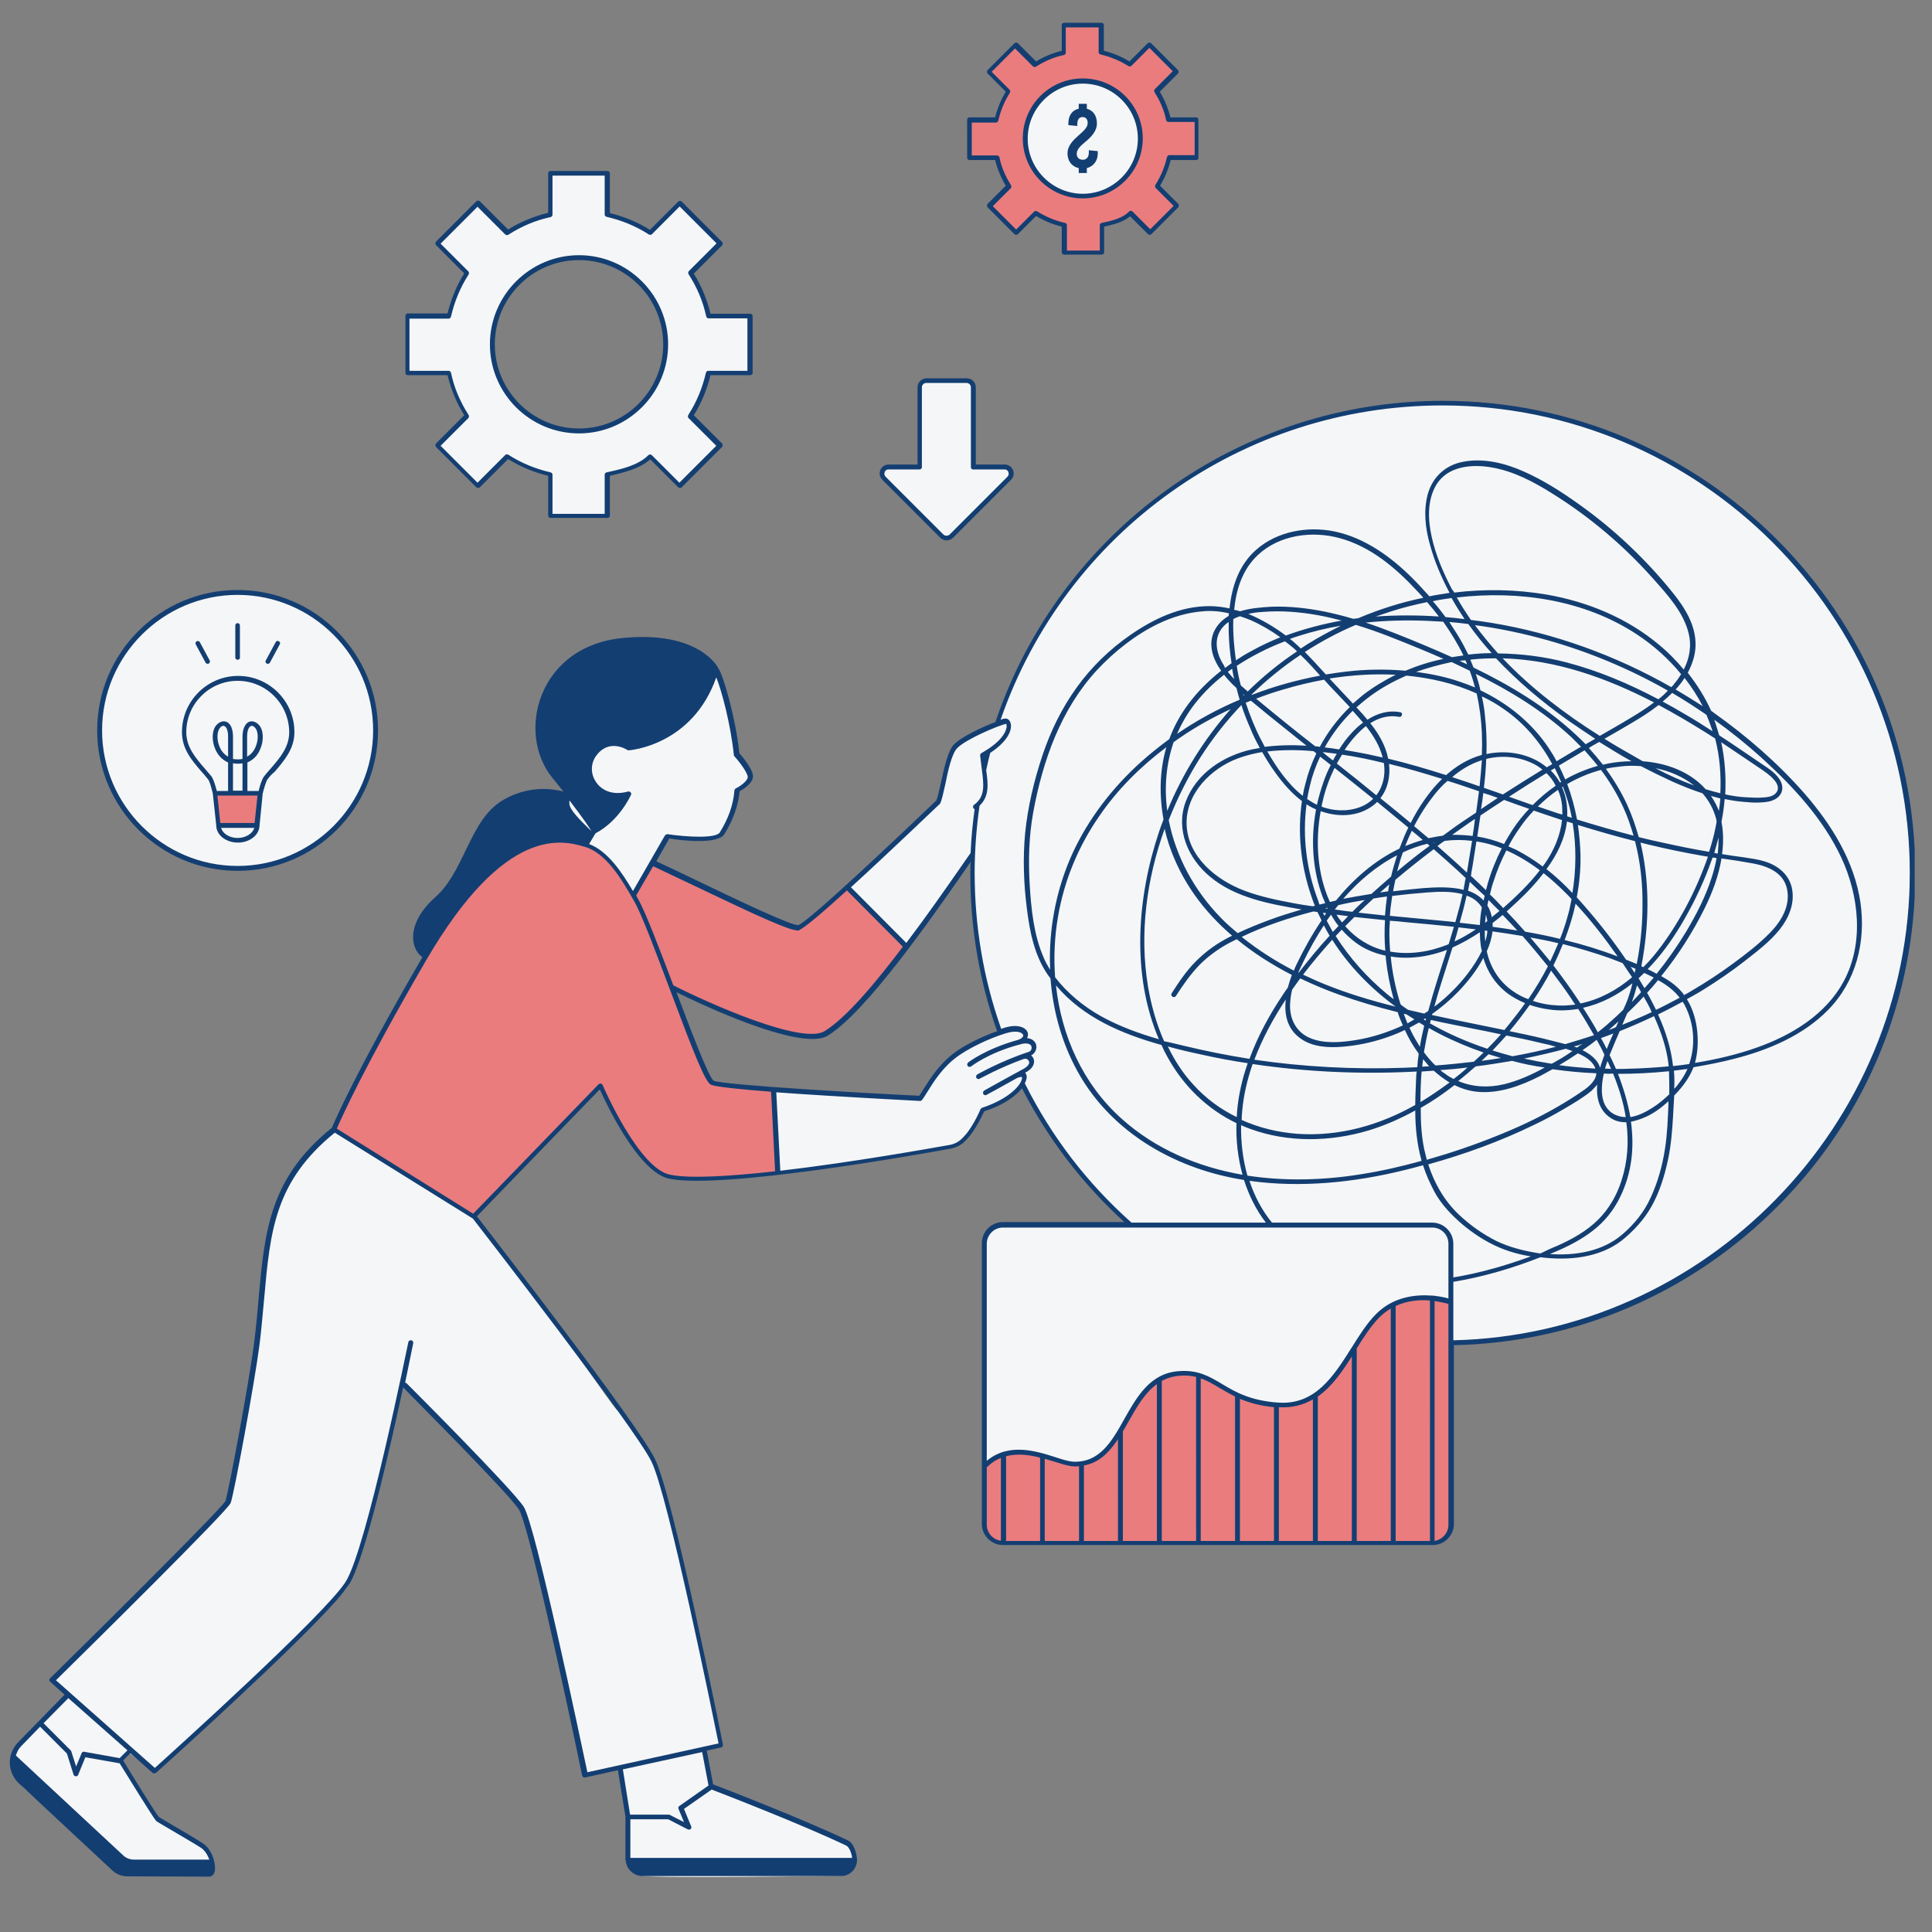
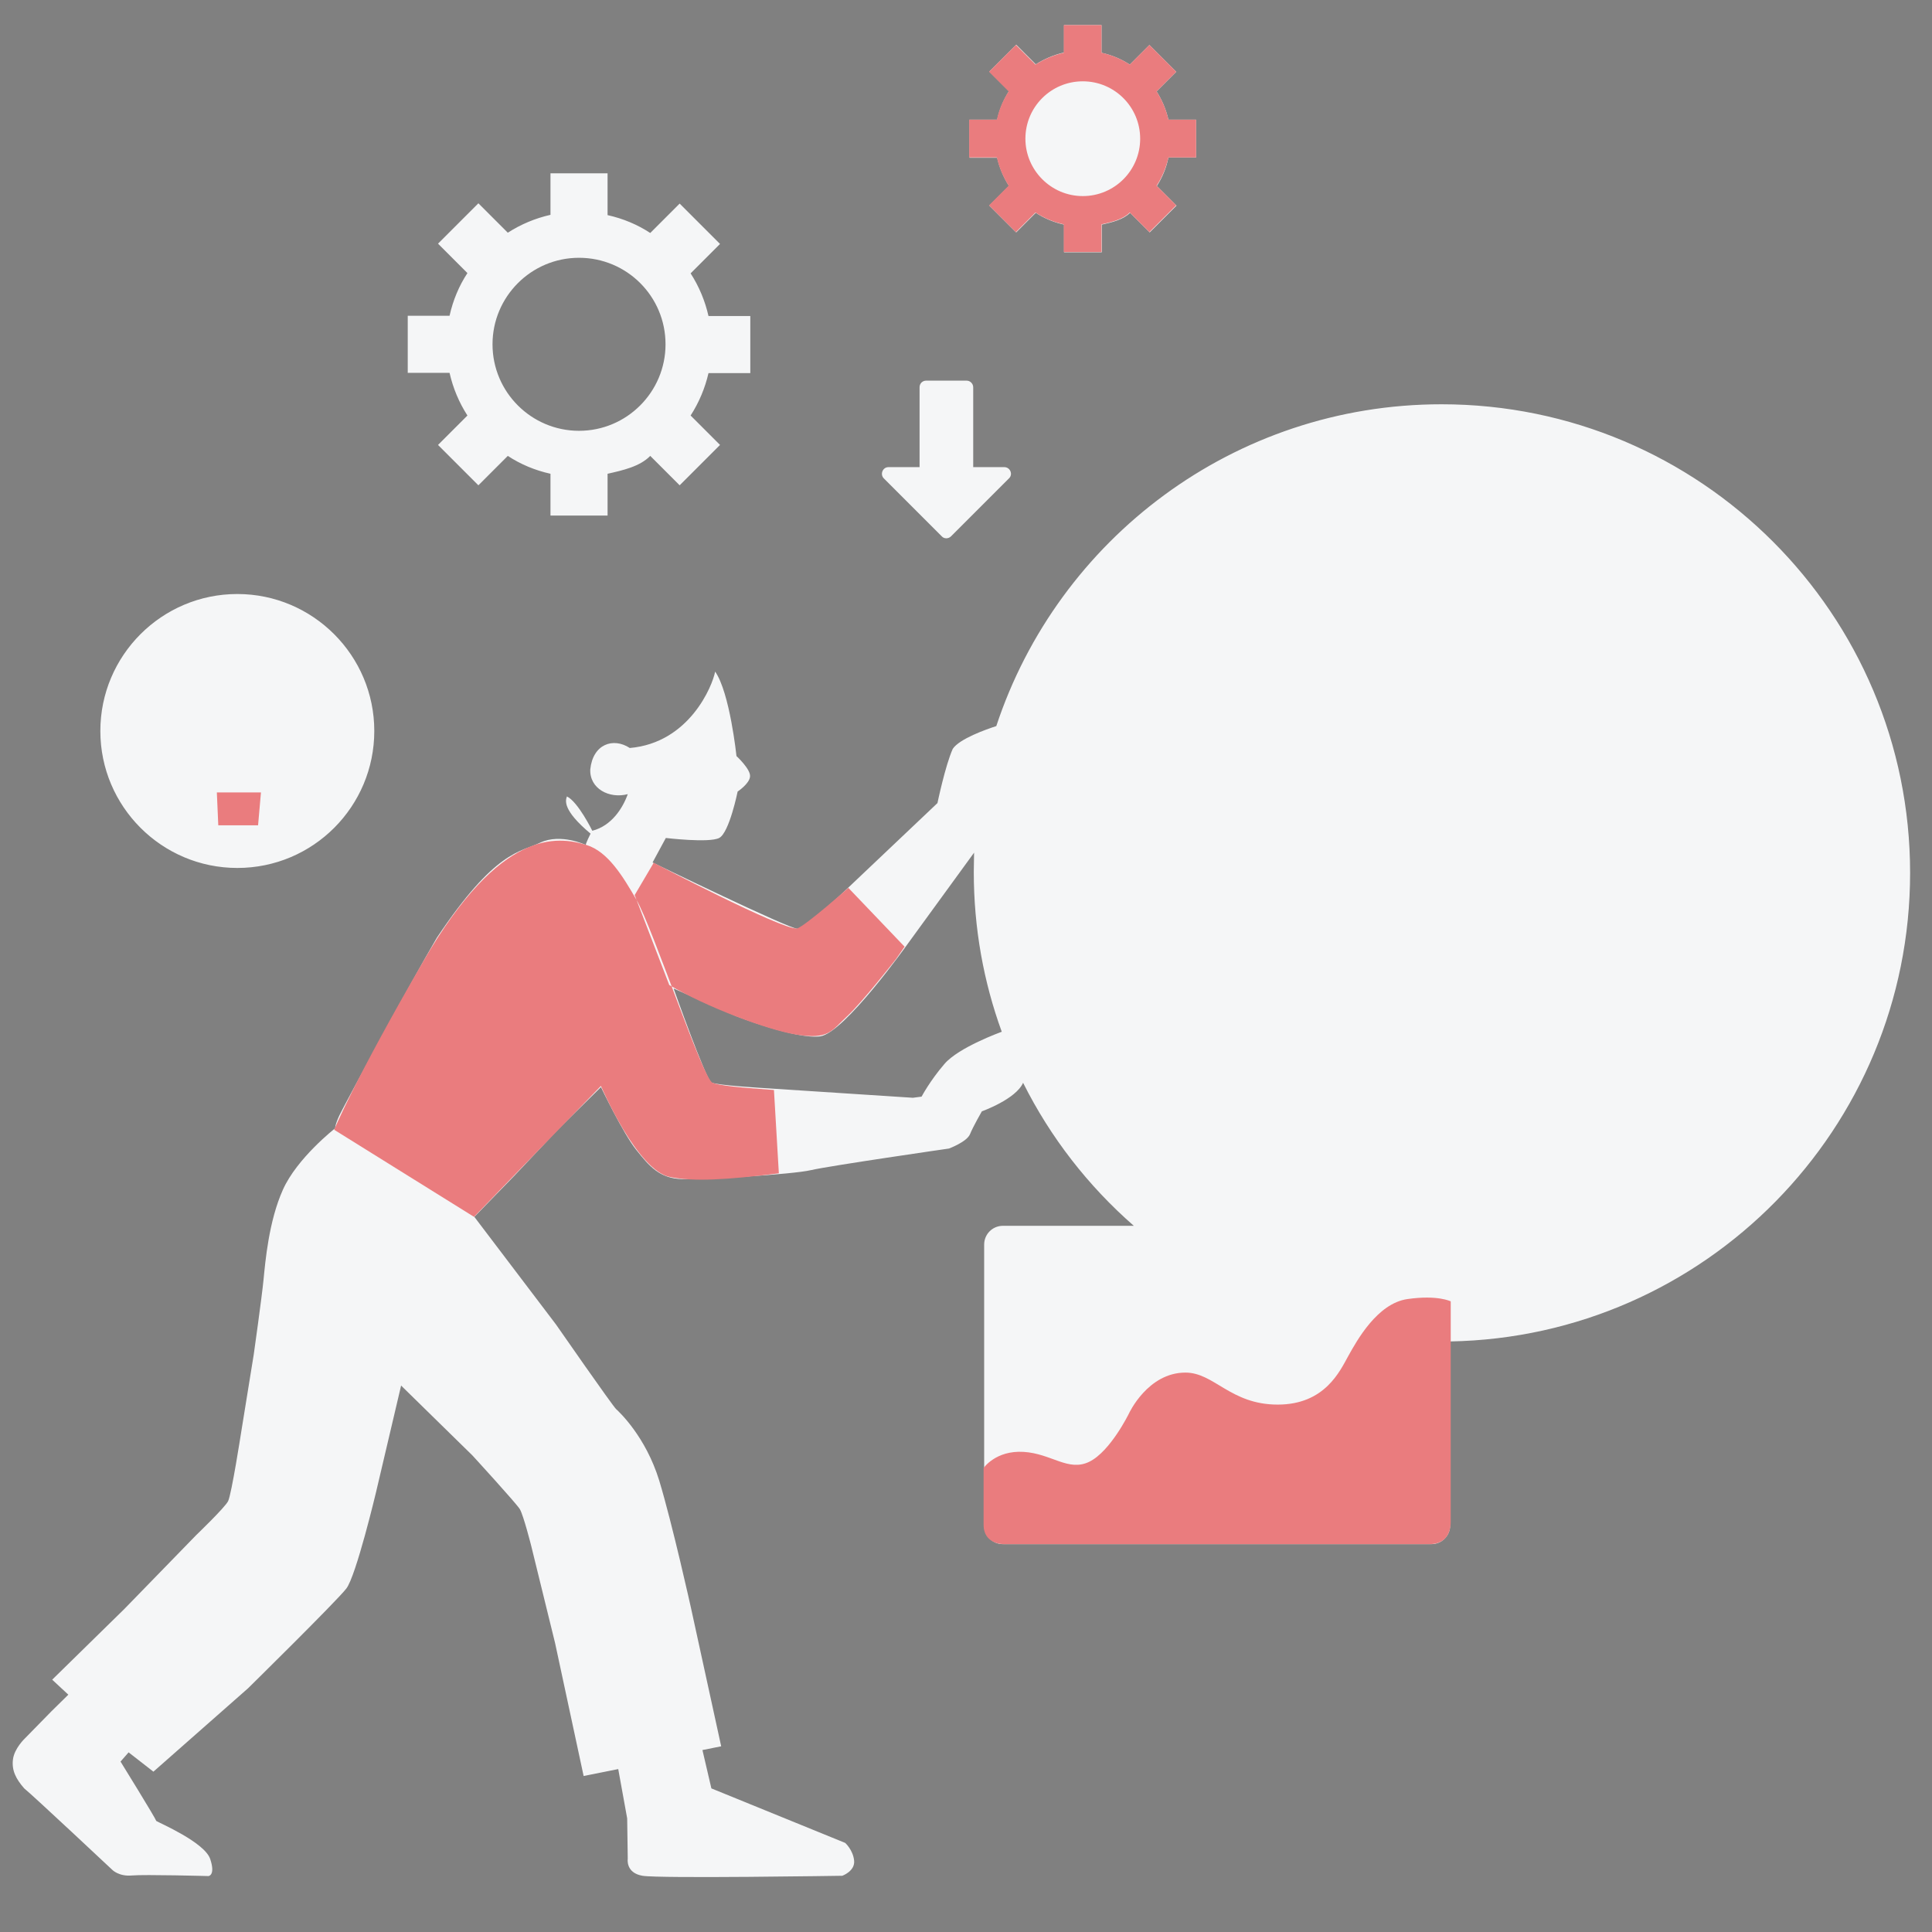
<svg xmlns="http://www.w3.org/2000/svg" xmlns:xlink="http://www.w3.org/1999/xlink" xml:space="preserve" id="Ebene_1" x="0" y="0" style="enable-background:new 0 0 670 670" version="1.1" viewBox="0 0 670 670">
  <rect x="0" y="0" width="670" height="670" fill="#808080" stroke="none" />
  <style>.st2{clip-path:url(#SVGID_00000019642002774489067670000012275135230419419784_)}</style>
  <g id="cdef2b2f57">
    <path d="M4.5 610.1c.5-3.8 4.1-7.2 4.1-7.2l9.3-9.5 5.8-5.7-5.6-5.2 25-24.5 25-25.7s9.8-9.4 11-11.7c1.2-2.4 4.5-23.7 4.5-23.7l4.4-27.2s2.8-19.8 3.4-26c.6-6.1 1.8-20.2 6.7-31.1 4.9-11 18.1-21.3 18.1-21.3s0-1.3 1.5-4.5 25.2-47 33.8-61.6c20.3-30.4 28.8-29.6 35.9-33 7.1-3.3 15.7.8 15.7.8s.2-.9 1.7-3.9c-9.8-8.2-8.7-11.5-8.2-12.9 3.9 1.9 8.8 11.9 8.8 11.9 6.7-1.7 10.6-7.9 12.3-12.7-6.4 1.7-13.3-1.9-13-8.6.9-8.7 7.9-11.2 13.7-7.4 20.7-1.8 28.7-21.6 29.6-26.5 5.1 7.3 7.4 29.3 7.4 29.3s5 4.6 4.7 7.1c-.2 2.5-4.3 5.2-4.3 5.2s-2.9 14.3-6.4 16.1-18.5 0-18.5 0l-4.6 8.5s47.5 23.1 50.3 23c2.8-.1 17.8-14.5 17.8-14.5l30.7-29.1s2.7-13 5.3-18.8c2.3-3.5 11.7-6.8 15.1-7.9 21.4-64.8 82.4-111.6 154.4-111.6 89.8 0 162.5 72.8 162.5 162.5 0 88.7-71.1 160.9-159.5 162.5V529c0 3.6-2.9 6.5-6.5 6.5H347.8c-3.6 0-6.5-2.9-6.5-6.5v-97.4c0-3.6 2.9-6.5 6.5-6.5h45.4c-15.8-13.8-28.9-30.6-38.4-49.6-2.5 5.7-14.3 9.9-14.3 9.9s-3 5.2-4.1 7.9c-1.1 2.7-7.3 5-7.3 5s-41.5 6-47.9 7.5c-6.4 1.5-37.1 3.3-44.7 3.1-7.7-.2-11.3-4.4-15.9-10.2-4.6-5.8-12.2-21.7-12.2-21.7l-14.7 14.5-15.2 16.1-14 14.4 28.3 37.3s19.8 28.5 20.9 29.4c1.1 1 10.2 9.5 14.9 24.7 4.6 15.2 11 44.1 11 44.1l10.5 48.1-6.5 1.3 3.1 13.3 46.4 18.9s2.7 2.4 3.1 6.1-4.1 5.3-4.1 5.3-63.4 1-69.3 0c-5.9-1-5.1-5.9-5.1-5.9l-.2-14-3.1-17.1-12 2.4-9.9-46.1-8.3-33.8s-2.6-10.3-3.9-12.6c-1-1.8-16.5-18.7-16.5-18.7l-24.7-24.2-8.7 37s-6.9 29-10.3 33.4c-3.4 4.4-34.1 34.6-34.1 34.6l-32.8 28.9-8.6-6.7-2.8 3.2s12 19.4 12.4 20.6c.9.6 16.8 7.4 18.7 13.2 1.9 5.7-.6 5.9-.6 5.9s-22.2-.6-26.6-.2c-4.4.4-6.7-1.9-6.7-1.9s-27.5-25.8-30.6-28.3c-2.9-3.3-4.4-6.3-3.9-10.1zm242.2-234.7c1.8 1 19.2 2 19.2 2l50.7 3.3 3-.4s2.9-5.5 7.9-11.3c4.9-5.8 19.7-11.1 19.9-11.2-6.3-17.3-9.7-35.9-9.7-55.4 0-2.2.1-4.5.1-6.7l-23 31.6s-22 31-30.4 32.1c-8.4 1.1-29.1-7-29.1-7l-21.7-9.6s11.2 31.6 13.1 32.6zM82.3 301c-26.2 0-47.5-21.3-47.5-47.5S56.1 206 82.3 206s47.5 21.3 47.5 47.5S108.6 301 82.3 301zm157.2-156.9 10.2 10.2-14 14-10.2-10.2c-3.6 3.7-9.5 5-14.8 6.2v14.5h-19.8v-14.5c-5.4-1.2-10.4-3.3-14.8-6.2l-10.2 10.2-14-14 10.2-10.2c-2.9-4.5-5-9.5-6.2-14.8h-14.5v-19.8h14.5c1.2-5.4 3.3-10.4 6.2-14.8l-10.2-10.2 14-14 10.2 10.2c4.5-2.9 9.5-5 14.8-6.2V60.1h19.8v14.5c5.4 1.2 10.4 3.3 14.8 6.2l10.2-10.2 14 14-10.2 10.2c2.9 4.5 5 9.5 6.2 14.8h14.5v19.8h-14.5c-1.2 5.2-3.3 10.2-6.2 14.7zm-38.7-54.7c-16.6 0-30 13.5-30 30 0 16.6 13.5 30 30 30 16.6 0 30-13.5 30-30 0-16.6-13.4-30-30-30zm200.4-24.9 6.8 6.8-9.3 9.3-6.8-6.8c-2.4 2.4-6.3 3.3-9.8 4.1v9.6H369v-9.6c-3.6-.8-6.9-2.2-9.8-4.1l-6.8 6.8-9.3-9.3 6.8-6.8c-1.9-3-3.3-6.3-4.1-9.8h-9.6V41.5h9.6c.8-3.6 2.2-6.9 4.1-9.9l-6.8-6.8 9.3-9.3 6.8 6.8c3-1.9 6.3-3.3 9.8-4.1V8.7h13v9.6c3.6.8 6.9 2.2 9.8 4.1l6.8-6.8 9.3 9.3-6.8 6.8c1.9 3 3.3 6.3 4.1 9.8h9.6v13.1h-9.6c-.7 3.6-2.1 6.9-4 9.9zm-63.7 69.8V162h10.8c2 0 3.1 2.5 1.6 3.9L329.8 186c-.9.9-2.4.9-3.2 0l-20.1-20.1c-1.4-1.4-.4-3.9 1.6-3.9h10.8v-27.7c0-1.3 1-2.3 2.3-2.3h14c1.3 0 2.3 1.1 2.3 2.3z" style="fill:#f5f6f7" />
    <path d="M336.1 54.6V41.5h9.6c.8-3.6 2.2-6.9 4.1-9.8l-6.8-6.8 9.3-9.3 6.8 6.8c3-1.9 6.3-3.3 9.8-4.1V8.7H382v9.6c3.6.8 6.9 2.2 9.8 4.1l6.8-6.8 9.3 9.3-6.8 6.8c1.9 3 3.3 6.3 4.1 9.8h9.6v13.1h-9.6c-.8 3.6-2.2 6.9-4.1 9.8l6.8 6.8-9.3 9.3-6.8-6.8c-2.4 2.4-6.3 3.3-9.8 4.1v9.6h-13.1v-9.6c-3.6-.8-6.9-2.2-9.8-4.1l-6.8 6.8-9.3-9.3 6.8-6.8c-1.9-3-3.3-6.3-4.1-9.8h-9.6zM375.5 68c11 0 19.9-8.9 19.9-19.9 0-11-8.9-19.9-19.9-19.9-11 0-19.9 8.9-19.9 19.9 0 10.9 8.9 19.9 19.9 19.9zM75.7 286.2h13.8l1-11.4H75.2l.5 11.4zm427.4 241.5c0 5.1-2.8 7.8-7.4 7.8H348.2c-2.8 0-7.1-1.4-7.1-6.7v-19.7s4.2-6.2 13.9-5.6c9.7.6 15.5 7 22.8 3.4 7.3-3.6 13.7-16.7 13.7-16.7S398 476 411.1 476c10 0 15.6 11.1 32 11.1s21.6-11.7 24.5-16.9c2.9-5.2 10-18.2 20.5-19.7s15 .8 15 .8v76.4zM268.4 378c-14.4-1-19.2-1.7-21.3-2.5-3.4-1.4-20.7-53.6-26.4-63.5-4.6-7.9-9.8-16.7-17.4-19-9.9-3-29.7-5.9-56.4 40.2-24.3 41.9-31 58.6-31 58.6l48.5 30.2c15.2-15.8 44-45.4 44-45.4s12.6 29.6 24.1 31.6c8 1.6 19.4 1 37.6-1.3l-1.7-28.9zm-48.3-67.6 6.6-11.2s44 23.1 49.7 22.8c2.9-.9 17.8-14.1 17.8-14.1l19.5 20.4-2.9 4.2s-11.8 15.1-17.1 20c-5.3 4.9-6.2 8.1-17.5 6.3-10.1-1.6-31.3-9.6-44.1-17.2l-12-31.2z" style="fill:#ea7c7e" />
    <defs>
-       <path id="SVGID_1_" d="M3.3 7.6H664v643.8H3.3z" />
-     </defs>
+       </defs>
    <clipPath id="SVGID_00000182494342923216665610000005184778587638016184_">
      <use xlink:href="#SVGID_1_" style="overflow:visible" />
    </clipPath>
    <g style="clip-path:url(#SVGID_00000182494342923216665610000005184778587638016184_)">
-       <path d="m6.1 604.4 16.3-16.7-5-4.5c-.2-.2-.3-.4-.3-.6 0-.2.1-.5.3-.6 23.8-23.4 59.6-59.1 60.8-61.5 1-2.9 8.1-40.6 9.9-54.6.7-5.6 1.2-10.8 1.6-15.8 2.1-23.2 3.8-41.6 25.4-59 .8-2 8.3-19.4 31-58.5.1-.3.3-.5.4-.7-1.6-1-2.7-2.9-3.1-5.2-.8-4.9 1.9-10.6 7.6-15.6 4.7-4.2 7.6-10.2 10.4-16 3.5-7.2 6.7-14 13.3-17.8 8.8-5 16.9-3.8 20.7-2.8-1.1-1.4-2.4-3-3.8-4.7-6.3-7.7-7.7-19.1-3.6-29.1 4.5-11 14.6-18.1 27.5-19.4 26.9-2.8 33.5 10.1 33.7 10.6 1.6 2.3 5.9 16.9 7.2 29.3.9 1 4.4 5.2 4.7 7.6.4 2.6-3.3 4.9-4.6 5.6-.5 5.1-2.3 10-5.3 14.9-2.3 3.7-15.3 2.1-19.1 1.5l-4.5 7.9c4.6 2.1 9.8 4.6 15.2 7.2 13.5 6.5 32 15.3 34.1 14.9 3.9-1.5 35.7-31.6 47.8-43.2.5-1.1 1-3.5 1.6-6.1 1.1-5.1 2.4-11 4.4-13.2 2.4-2.6 9.7-6.1 14.5-7.9C367.7 183.8 430.1 139 500.4 139c90.3 0 163.8 73.5 163.8 163.8 0 43.2-16.7 84-47 114.8-30.1 30.6-70.2 48-113 48.9v62c0 4-3.3 7.3-7.3 7.3H347.8c-4 0-7.3-3.3-7.3-7.3v-97.4c0-4 3.3-7.3 7.3-7.3h42.1c-14.6-13.3-26.5-28.9-35.5-46.4-2.2 2.8-6.5 5.9-13.1 8-.5 1.2-2.5 5.3-4.9 8.4-.7.9-1.4 1.6-2.1 2.3-1.2 1.1-2.7 1.8-4.4 2.2-13.1 2.4-79.5 14.1-97.6 10.5-10.6-1.9-21.7-25.3-24.3-31-4.9 5-28.9 29.8-42.6 44 5.6 7.3 55.7 71.9 61.7 84.1 6.3 12.6 22.9 95.5 23.6 99.1.1.5-.2.9-.6 1l-5 1.1 2.2 11.7c3.7 1.4 30.4 11.7 46.7 19.4 2.2 1 3.1 4.7 3.2 6.6v.4c-.1 3-2.5 5.4-5.5 5.4h-68.8c-3.1 0-5.6-2.3-5.9-5.3 0-.1-.1-.2-.1-.3v-15l-2.6-16.1-11.3 2.5h-.2c-.2 0-.3 0-.5-.1s-.3-.3-.4-.5c-6.2-29.9-18.8-87.7-22-92.4-4.2-6.2-36.4-38.5-40.1-42.2-4.7 21.7-13.3 59.6-18.7 68.2-7.5 12-64.6 63.3-67 65.4-.2.1-.4.2-.6.2-.2 0-.4-.1-.6-.2l-7.7-6.8-2.5 2.5c4.5 7.4 11.6 18.8 12.3 19.5.3.3 2.8 1.7 5.1 3.1 3.2 1.9 7.3 4.2 10.3 6.2 3.2 2 4.7 7.5 4 9.9-.3 1-1 1.6-1.9 1.6l-28.3-.1c-1.9 0-3.8-.7-5.2-2L6.6 618.5c-1.9-1.8-3.1-4.3-3.2-6.9-.1-2.7.9-5.2 2.7-7.2zm192.1-323.7c1.5 2.4 5.6 6.3 6.9 7.5-.6-1-2.6-4.1-7.6-10.6-.1.6-.2 1.7.7 3.1zm33.4 8.6c6.7 1 16.7 1.5 18-.6 3-4.8 4.7-9.6 5.1-14.6 0-.3.2-.5.5-.7 1.8-.9 4.3-2.8 4.1-4.1-.3-1.8-3.3-5.6-4.5-6.9 0 0 0-.1-.1-.1l-.1-.1c0-.1 0-.1-.1-.2v-.1c-1.1-10.7-4.2-22.3-6.1-27-8.3 23.7-30.1 25.3-30.3 25.3-.2 0-.4 0-.5-.1-.3-.2-6.3-4-10.7 1.8-2.1 2.7-2.2 6.4-.2 9.3 2.3 3.4 6.4 4.6 11.1 3.3.3-.1.6 0 .9.3.2.2.3.6.1.9-.2.4-4.1 9-12.3 13.3l-2.2 3.7c6.5 2.5 11.3 9.7 15.2 16.3l11-19.1c.4-.5.8-.7 1.1-.6zm45.2 33.4c-3.1 0-14-5-34.9-15-5.5-2.6-10.7-5.1-15.4-7.3l-5.8 10-.1.1c.2.4.4.7.6 1.1 2.6 4.5 7.3 16.9 12.3 30.1 12 6.1 45 20.9 52.6 15.8 7.4-4.6 17.6-16.7 27-29.2l-19.4-19.5c-7.9 7.2-14.7 13-16.5 13.7.1.1-.1.2-.4.2zm42 57.3c.4-.6.9-1.4 1.4-2.2 2.4-3.8 5.6-8.9 10.9-12.8 3.5-2.6 9.3-5.5 14.7-7.4-6.2-17.4-9.3-35.8-9.3-54.6 0-1.4 0-2.7.1-4.1-.9 1.3-1.9 2.8-3.1 4.5-10.7 15.3-32.9 47.2-46.2 55.6-1.3.9-3.3 1.3-5.6 1.3-13.4 0-40.2-12.8-47.1-16.2 5.1 13.5 11.2 29.6 12.9 30.7 3.8 1.5 52.3 4.3 71.3 5.2zm9-107.9c-.7 3.1-1.2 5.5-1.8 6.6 0 .1-.1.2-.2.2-1.1 1-17.2 16.5-30.7 28.8l19.2 19.3c6.9-9.1 13.3-18.3 17.7-24.6 1.9-2.8 3.5-5 4.6-6.6.2-5.1.7-10.2 1.4-15.2-.2-.1-.3-.1-.4-.3-.3-.4-.2-.9.2-1.2 3.9-2.8 3.4-6.9 2.7-12.2-.2-1.6-.4-3.2-.6-4.9 0-.3.1-.6.4-.8 8-4.5 8.7-8.2 8.8-9.2 0-.7-.2-1-.1-1-2.6.5-14.2 5.4-17.1 8.5-1.9 2-3.2 8.1-4.1 12.6zm176.5-66.6c10.7-1.3 21.5-1.1 32.1.7 14.3 2.5 28.1 8.2 39.3 17.7 3 2.5 5.7 5.3 8.2 8.3 2-3.8 2.8-8.2 1.7-12.6-1.8-7.3-7.3-13.3-12.2-18.8-10.2-11.5-22-21.5-35-29.6-6.5-4.1-13.5-7.8-21.1-9.1-6.9-1.2-15.4-.5-19.3 6.2-3.1 5.3-2.8 12.1-1.5 17.9 1.4 6.4 4.1 12.6 7.1 18.3.3.3.6.7.7 1zm63.2 14.4c-18.2-11.9-40.7-15.2-62.3-12.7 1.5 2.7 3.2 5.3 4.9 7.8 2.4.3 4.8.6 7.1 1 21.9 3.6 43.1 11.3 62.4 22.3.4-.4.8-.8 1.1-1.3.9-1 1.6-2.1 2.3-3.2-4.4-5.4-9.7-10.1-15.5-13.9zm28.5 70.5-1.5 5.4c.3 0 .6.1.9.2h.3c.2-1.9.3-3.7.3-5.6zm-1.2-34.3-3.3-2.1c-5.3-3.3-10.7-6.5-16.3-9.5-2.9 2.3-6.1 4.3-9.3 6.2-3.2 1.9-6.3 3.7-9.5 5.5 1.9 1.2 3.9 2.4 5.8 3.5 2.5 1.4 5 2.9 7.5 4.3 8.2.6 16.4 3.6 21.8 9.7 1.7.5 3.4 1 5.1 1.4.3-6.4-.2-12.8-1.8-19zm3.5 19.4c2.4.5 4.9.9 7.4 1 1.7.1 3.5.2 5.2.1 1.6-.1 3.5-.2 4.7-1.3 3.3-3.1-2.7-7.1-4.9-8.6l-13.8-9.3c1.3 6 1.7 12.1 1.4 18.1zm-170.6-60.8c-.1 2.7 0 5.3.2 7.9.2 2.2.4 4.3.7 6.4 1.8-1.2 3.6-2.3 5.5-3.3 3.2-1.8 6.5-3.3 9.9-4.7-3.2-2.3-6.6-4.3-10.2-5.9-1.3-.5-2.5-1-3.8-1.4-.9.3-1.6.6-2.3 1zm-2.8 16.9c.7-.5 1.5-1.1 2.2-1.6-.6-3.7-.9-7.4-1-11.1v-3.2c-.6.4-1.1.8-1.6 1.3-4 4.1-2.8 9.7.1 14 0 .3.1.5.3.6zm-20.1 49.6c5.3-12.9 12.8-24.9 22-35.3-6 2.8-11.9 6-17.4 9.8-.8.5-1.6 1.1-2.4 1.7-2.6 7.5-3.3 15.7-2.2 23.8zm86 102c0-3.1.2-6.2.3-9.3 0-.8.1-1.5.2-2.3-19 1-38.1.2-56.9-2.6-1.8 5.2-3.1 10.6-3.6 16.1-.1 1.1-.2 2.2-.2 3.3 6 2.7 12.6 4.3 19.3 4.8 14.6 1 28.5-3 40.9-10zm28-154.9c-2.7 0-5.5.1-8.3.4-.2 0-.4.1-.6.1.4.9.7 1.8 1.1 2.7 12.8 6.2 25.1 13.6 35.5 23.3 1.2 1.1 2.3 2.2 3.4 3.3 1.1-.6 2.2-1.3 3.3-1.9-3.2-2.1-6.4-4.3-9.6-6.5-8.8-6.3-17.3-13.4-24.8-21.4zm-12.6.9c.9.4 1.7.8 2.6 1.2-.2-.5-.4-1-.6-1.4-.7 0-1.3.1-2 .2zm-75.9 8.5 2.4 2.1c5.2-5.1 10.9-9.8 17.1-13.9-.6-.6-1.2-1.2-1.9-1.7-.7-.6-1.5-1.2-2.3-1.8-5.8 2.2-11.5 5.1-16.7 8.5.3 2.2.8 4.5 1.4 6.8zm8.3 21.3c4.8-.6 9.6-.7 14.5-.4-.3-.2-.6-.5-.9-.7-4.2-3.4-8.5-6.8-12.7-10.2-1.9-1.6-3.8-3.1-5.7-4.7-.6.2-1.2.5-1.8.7 1.5 4.5 3.2 8.8 5.4 13 .4.7.8 1.5 1.2 2.3zm114.2 100c-1.8-3.1-3.6-6.2-5.5-9.1-3.2.5-6.5.7-9.9.2-2.3-.3-4.6-.8-6.9-1.6-2.2 3.1-4.5 6.1-7 9.1l5.7 1.2c4.2.9 8.3 1.9 12.5 3 .4.1.7.2 1.1.3 3.4-1 6.7-2 10-3.1zm-7 3.9c.4.1.8.3 1.1.4.6-.4 1.2-.9 1.9-1.3-1 .4-2 .7-3 .9zm21.4-26.9c-.6-.3-1.1-.5-1.7-.7.5.7.9 1.4 1.4 2.1.1-.5.2-.9.3-1.4zm-3.9-1.1-.6-.9c-1.5-.6-2.9-1.1-4.4-1.7-5.4-1.9-10.8-3.5-16.3-4.9-1 2.5-2.1 5-3.3 7.4 3.3 4.3 6.4 8.6 9.4 13.2 6.7-1.4 12.7-4.7 17.9-9.1-.9-1.3-1.8-2.6-2.7-4zm-17.9-49.4c-.7-.2-1.4-.4-2-.6-.7 6-3.4 11.5-7.1 16.5 3.2 2.5 6.2 5.3 9 8.3 1.3-8 1.4-16.2.1-24.2zm-23.9-39.6c-2.4-1.7-5-3.2-7.6-4.4.5 2.3.9 4.6 1.1 7 .5 4.4.6 8.7.5 13 7.4-1.6 15.4 0 20.9 4.6.6-.4 1.3-.7 1.9-1.1-4.1-7.6-9.7-14.2-16.8-19.1zm18.3 18.1c2.2-1.3 4.5-2.7 6.7-4 .6-.4 1.2-.7 1.8-1l-3.3-3.3c-9.8-9.1-21.2-16.1-33.2-22 .6 1.9 1.2 3.8 1.6 5.7 9.4 4.5 17.7 11.1 23.6 19.9 1 1.5 2 3.1 2.8 4.7zM451 227.1c-6.1 4.1-11.8 8.7-17 13.8l.1.1c7.7-3 15.7-5.2 23.7-6.7-2.2-2.5-4.4-4.9-6.8-7.2zm-5.9 12c-3.2.9-6.4 2-9.5 3.2.1.1.3.2.4.3 6.6 5.5 13.3 10.9 20.1 16.2.5 0 1 .1 1.6.2 2.7-5.1 6.2-9.7 10.4-13.8-2.4-2.6-4.9-5.1-7.3-7.7-.5-.6-1.1-1.2-1.6-1.8-4.8.9-9.5 2-14.1 3.4zm12.5 74.6c.7-.2 1.3-.3 2-.5l-.9-2.1c-3.6-9.6-4.2-20.3-2.3-30.4-1.2-.5-2.3-1.1-3.3-1.8-1.5 11.3 0 23 4.1 33.6.1.4.2.8.4 1.2zm65.5 41.8c2-2.5 4-5 5.8-7.6-2.3-1-4.6-2.2-6.6-3.8-3.9-3.1-6.5-7.2-7.9-11.9-2.3 4.4-5.5 8.4-8.9 11.9-2.7 2.8-5.7 5.3-8.8 7.5 0 .1-.1.3-.1.4 2.7.6 5.3 1.1 8 1.7 5.7 1.2 11.4 2.3 17.1 3.5.5-.6.9-1.1 1.4-1.7zm4.9-30.9c-3.5-.6-6.9-1.1-10.4-1.6-.3 2.4-1 4.7-2 6.9 1.2 5.5 4.2 10.4 8.9 13.7 1.7 1.2 3.5 2.2 5.5 2.9 2.5-3.7 4.8-7.5 6.8-11.4-2.9-3.6-5.8-7.1-8.8-10.5zm9.6 8.8c1-2.1 1.9-4.2 2.8-6.3-3.2-.8-6.5-1.4-9.7-2 2.3 2.7 4.6 5.5 6.9 8.3zm-1.8-34c3.1-4.5 5.3-9.6 5.9-15l-6.3-2.1c-1.2-.4-2.3-.8-3.5-1.2-1.7 1.8-3.4 3.8-4.8 5.9-1.5 2.1-2.8 4.2-4 6.5l2.7 1.2c3.2 1.7 6.3 3.6 9.2 5.8.3-.4.5-.8.8-1.1zm5.9-20.2c-.2-1.9-.7-3.6-1.4-5.3-2.5 1.7-4.8 3.7-7 5.8 2.2.7 4.3 1.5 6.5 2.2.7.2 1.3.4 2 .6 0-1 0-2.2-.1-3.3zm-5.4-11.1c-4.4 2.7-8.7 5.4-13 8.2 2.7 1 5.5 1.9 8.2 2.9 2.5-2.5 5.2-4.8 8-6.7-.8-1.7-1.9-3.1-3.2-4.4zm-76.9-8.9c1.7.2 3.4.4 5 .7 1.3-2.1 2.8-4.1 4.5-5.9 1.1-1.2 2.4-2.4 3.8-3.4-1.2-1.4-2.4-2.8-3.6-4.1-3.8 3.7-7.1 8-9.7 12.7zm8.2-1c-.4.6-.9 1.2-1.3 1.9 1 .2 1.9.3 2.9.5 3.5.6 6.9 1.3 10.3 2.1-1-4-3.2-7.6-5.8-10.9-2.3 1.8-4.4 4.1-6.1 6.4zm-2.2 3.5c-.6 1-1.2 2.1-1.8 3.1 4.6 3.6 9.2 7.3 13.7 11 1.9-2.5 2.9-5.7 2.8-9 0-.8-.1-1.5-.2-2.2-4.8-1.2-9.6-2.2-14.5-2.9zm-4.2 51.1c.7-.2 1.4-.3 2.1-.5 6.1-7.5 13.4-13.9 22-18l1.8-4.5c.4-.9.8-1.9 1.3-2.8-3.6-3-7.2-5.9-10.8-8.9-5.2 5.1-13 5.6-19.6 3.2-1.9 10.4-1.2 21.9 3.2 31.5zm4.2 7.1c.7-.7 1.4-1.4 2.1-2.2-1.3-.2-2.7-.3-4-.5.3.4.5.9.8 1.3.4.5.8.9 1.1 1.4zm22.9 30.3c1.9.4 3.7.9 5.6 1.3.5-.3.9-.6 1.4-.9 1.9-7.1 4.2-14.1 6.5-21.2-4 1.5-8.2 2.5-12.6 2.7-2.3.1-4.7 0-6.9-.4.5 5.6 1.7 11.2 3.4 16.6.8.7 1.7 1.3 2.6 1.9zm27.5-27.2v-.2c-.3 0-.6-.1-.9-.1 0 1.3 0 2.6.2 3.8.3-1.1.6-2.3.7-3.5zm.1-16.5c1.2-4.2 2.9-8.4 4.9-12.3-1-.4-2.1-.8-3.1-1.1-1.9-.6-3.8-1-5.7-1.3-.5 3-.9 6-1.4 8.9-.2 1-.4 2.1-.5 3.1.2.1.3.3.5.4 1.6 1.5 3.2 3 4.7 4.5.2-.6.4-1.4.6-2.2zm-1.5-31.5c-.2 1.9-.5 3.8-.8 5.6 1.9-1.3 3.9-2.6 5.8-3.9-1.6-.6-3.3-1.2-5-1.7zm-1 7.8c-.4 2.4-.7 4.9-1.1 7.3 3.2.5 6.3 1.4 9.3 2.6.9-1.7 1.9-3.3 2.9-4.9 1.7-2.6 3.7-5.1 5.8-7.3-2.9-1-5.8-2-8.7-3.1-2.8 1.8-5.5 3.6-8.2 5.4zm-50.5 32.6 4.2.6c.6.1 1.3.1 1.9.2 1.4-1.4 2.8-2.8 4.3-4.1-3.1.5-6.2 1.1-9.2 1.8l-1.2 1.5zm19.2 14.6c6.7 1.2 13.6.1 19.9-2.4.1-.1.3-.1.4-.2l1.8-6c-5.6-.6-11.2-1.1-16.7-1.6-1.8-.2-3.7-.4-5.5-.5-.3 3.5-.2 7.1.1 10.7zm22.3-3.5c2.6-1.2 5-2.6 7.4-4.2-2-.2-4-.5-6-.7-.4 1.6-.9 3.3-1.4 4.9zm-1.4-6.9c.5.1 1.1.1 1.7.2.9-3.2 1.8-6.5 2.5-9.7-4-1.1-8.3-.9-12.3-.6-4 .3-8 .7-12.1 1.2-.2 1.5-.4 3-.6 4.4-.1.8-.1 1.6-.2 2.5 7 .7 14 1.3 21 2zm4.9-13c.1-.7.2-1.4.4-2.1-2-1.9-4-3.7-6-5.5l-5.1-4.5c-4.5 3.4-8.9 6.9-13.3 10.6-.3 1.3-.5 2.6-.8 4 3.4-.4 6.9-.8 10.4-1.1 4.3-.3 9.5-.6 14.1.6 0-.8.2-1.4.3-2zm-26.1.1c-1.1.9-2.1 1.9-3.2 2.8.9-.1 1.8-.3 2.8-.4.1-.8.2-1.6.4-2.4zm-.8 4.2c-1.6.2-3.1.4-4.7.7-1.7 1.6-3.5 3.2-5.2 4.9 3.1.3 6.1.7 9.2 1 .2-2.3.4-4.5.7-6.6zm-5.4-.9c2.2-2 4.5-4 6.8-6 .6-2.5 1.3-4.9 2.1-7.4-7.2 3.7-13.4 9-18.7 15.1 3.3-.6 6.5-1.2 9.8-1.7zm10.9-14.4c-.8 2.2-1.4 4.4-2 6.6 3.7-3.1 7.4-6.1 11.3-8.9-.3-.2-.5-.4-.8-.7-2.9.7-5.7 1.7-8.5 3zm6.9-4.3c-1.3-1.1-2.5-2.2-3.8-3.2-.8 1.7-1.6 3.5-2.3 5.3 2-.8 4-1.5 6.1-2.1zm3.8 1c.1-.1.2-.1.2-.2-.1 0-.2.1-.4.1.1 0 .1 0 .2.1zm1.3 1.1c3.4 3 6.8 6 10.2 9.2.6-3.6 1.2-7.3 1.8-11-3.2-.4-6.3-.4-9.5 0-.9.5-1.7 1.2-2.5 1.8zm12.2-3.5c.3-2 .6-3.9.8-5.9l-1.8 1.2c-2 1.4-4.1 2.9-6.1 4.3 2.4 0 4.7.1 7.1.4zm-1 15.9c-.2 1-.4 2.1-.6 3.1 2.1.7 3.9 1.8 5.4 3.4.1-.5.2-1.1.4-1.6-1.8-1.6-3.5-3.3-5.2-4.9zm-.3 5.1c-.2-.1-.5-.2-.8-.3-.7 3.2-1.5 6.3-2.4 9.4 2.3.3 4.7.5 7 .8.1-2.1.3-4.1.7-6.1-1-1.6-2.5-3-4.5-3.8zm5.6 9.1c.3-.2.5-.4.8-.6-.1-.7-.3-1.5-.5-2.2-.1 1-.2 1.9-.3 2.8zm-1.5 7.8c-.2-1.5-.3-3-.3-4.5-3 2-6.2 3.8-9.5 5.3-.5 1.7-1.1 3.4-1.6 5.1-1.6 5.1-3.3 10.2-4.7 15.4.2-.2.4-.3.7-.5 4.1-3.2 7.8-6.9 11-11.1 1.8-2.4 3.5-5 4.8-7.7-.2-.7-.3-1.3-.4-2zm-33.2-8.7c-3.5-.4-7.1-.7-10.6-1.1l-3.2 3.2c3.7 4.2 8.4 7.2 13.9 8.5-.3-3.6-.3-7.1-.1-10.6zm-20-4.3c-.3.1-.5.1-.8.2.3 0 .6.1.9.1 0-.1 0-.2-.1-.3zm-.6-34.6c4.4 1.3 9.4 1.1 13.5-1 1.1-.6 2.1-1.3 3-2.2-4.4-3.6-8.9-7.1-13.4-10.7-1.8 3.7-3.2 7.5-4.1 11.5-.2.6-.3 1.3-.4 1.9.5.2.9.4 1.4.5zm19-3.4c3.5 2.8 7 5.7 10.5 8.6 2.8-5.5 6.4-10.9 10.9-15.3-6.1-1.9-12.2-3.7-18.4-5.2.5 4.2-.4 8.6-3 11.9zm18.8-1.3c-2.7 3.4-5.1 7.1-7.1 11 1.7 1.4 3.3 2.8 5 4.2.3-.1.6-.2.9-.2 1.4-.3 2.7-.5 4.1-.7 2.8-2.1 5.6-4.1 8.5-6 1-.7 2-1.3 3-2 .1-.5.1-1 .2-1.4.3-2 .5-4 .8-6-3.6-1.2-7.2-2.5-10.9-3.6-1.7 1.4-3.1 3-4.5 4.7zm7.3-5.6c2.8.9 5.5 1.8 8.3 2.8.3-3 .6-6 .8-9.1-.2.1-.4.1-.5.2-3.6 1.2-6.9 3.2-9.8 5.7.3.1.7.2 1.2.4zm9.8 3.3c2.2.8 4.4 1.5 6.6 2.3 4.5-2.9 9.1-5.8 13.7-8.6-1.2-1-2.5-1.8-3.9-2.4-4.8-2.2-10.5-2.6-15.6-1.3-.1 3.3-.4 6.7-.8 10zm7.8 21.7c-1.8 3.5-3.3 7.1-4.5 10.9-.5 1.4-.9 2.9-1.2 4.4 1.6 1.5 3.1 3.1 4.6 4.7 4.5-4 9-8.3 12.7-13.1-3.6-2.7-7.5-5.1-11.6-6.9zm-6.2 17.2c-.1.6-.3 1.3-.4 1.9.6 1 1.1 2.1 1.4 3.4.1.2.1.5.1.7.9-.7 1.8-1.5 2.7-2.2-1.3-1.2-2.5-2.5-3.8-3.8zm1.4 8c0 .4.1.8 0 1.3 2.9.4 5.7.8 8.6 1.3-1.7-1.8-3.4-3.7-5.1-5.4-1.1.9-2.3 1.9-3.5 2.8zm-6.9 36.6c-4.8-1-9.7-1.9-14.5-3l-.3 1.2c6.3 3.6 13 6.5 19.9 8.8 1.6-1.6 3.2-3.3 4.7-5-3.3-.7-6.5-1.4-9.8-2zm-16.2-3.4c-.1 0-.2 0-.3-.1-.2.1-.4.2-.5.3.2.1.4.3.7.4 0-.1.1-.3.1-.6zm-2.4 1.3-3.3 1.8c.2.4.3.8.5 1.1.9 1.9 2 3.7 3.1 5.5.4-2.5.9-4.9 1.5-7.3-.6-.4-1.2-.8-1.8-1.1zm-1.6-1.1c-.9-.6-1.8-1.1-2.7-1.7-.3-.1-.7-.2-1-.2.4 1.1.9 2.2 1.3 3.3.8-.5 1.6-.9 2.4-1.4zm-9.4-8.7c.7.6 1.5 1.2 2.2 1.7-1.3-4.7-2.2-9.4-2.7-14 0-.4 0-.7-.1-1.1-3.8-.8-7.5-2.3-10.6-4.7-1.7-1.3-3.2-2.7-4.6-4.3-.7.7-1.4 1.5-2.1 2.2 4.8 7.6 10.9 14.4 17.9 20.2zM462 325.9c-3.5 3.9-6.9 7.9-10.1 12.1 2.4 1.1 4.7 2.2 7.2 3.2 8.1 3.3 16.4 5.8 24.9 7.9-8.7-6.4-16.3-14.2-22-23.2zm2.2-4.8c-1-1.2-1.8-2.5-2.6-3.9-.4.5-.7 1-1.1 1.5-.1.2-.3.4-.4.6l2.1 3.9c.7-.8 1.4-1.4 2-2.1zm-4.3-4.4c-.4-.1-.7-.1-1.1-.2.2.4.3.7.5 1.1l.6-.9zm-3.2-37.6c.6-2.7 1.4-5.4 2.3-8 .7-2 1.5-3.9 2.5-5.8-1.2-1-2.4-1.9-3.7-2.9-1.5 3.2-2.7 6.5-3.5 9.9-.4 1.6-.7 3.2-1 4.8 1.1.7 2.2 1.4 3.4 2zm4.5-16.2c.4.3.7.6 1.1.8.4-.8.8-1.6 1.3-2.3-1.6-.2-3.3-.4-4.9-.6.7.7 1.6 1.4 2.5 2.1zm.4-27c2.5 2.7 5.1 5.4 7.6 8.1 1.1-1 2.3-2 3.5-3 3.5-2.7 7.3-5 11.3-7-7.7-.4-15.3.1-22.9 1.3.2.3.4.5.5.6zm14 5.2c-1.8 1.3-3.5 2.7-5.2 4.2 1.3 1.4 2.6 2.8 3.8 4.3 3.4-2.2 7.3-3.4 11.4-2.6 1.1.2.6 1.8-.4 1.6-3.6-.7-7 .3-10 2.2 2.9 3.6 5.3 7.7 6.2 12.3 6.8 1.6 13.4 3.6 20.1 5.7 3.6-3.2 7.7-5.7 12.4-7 .1-2.5.1-5.1 0-7.6-.2-4.6-.8-9.2-1.8-13.7-7.7-3.5-16-5.4-24.4-6.2-4.3 1.9-8.4 4.1-12.1 6.8zm62.2 26.1c1.2 1.2 2.3 2.6 3.2 4.2.1-.1.2-.1.4-.2-.7-1.6-1.4-3.2-2.2-4.8-.5.3-1 .5-1.4.8zm3.9 5.8c.4.9.7 1.8 1 2.7.7 2.5.9 5 .8 7.4.5.2 1 .3 1.6.5-.4-2-.8-3.9-1.4-5.8-.5-1.7-1.1-3.4-1.7-5-.1.1-.2.1-.3.2zm1.5 36.9c-2.5-2.5-5.1-4.9-7.9-7.1-2.6 3.4-5.6 6.6-8.6 9.4l-4.2 3.9c2.2 2.3 4.3 4.6 6.4 7 4.1.7 8.1 1.5 12.1 2.5 1-2.5 1.9-5.1 2.6-7.7.6-2 1-4 1.4-6.1-.6-.7-1.2-1.3-1.8-1.9zm-.6 16.1c6.2 1.5 12.4 3.4 18.4 5.7-4.5-6.4-9.3-12.6-14.6-18.3-.9 4.2-2.2 8.4-3.8 12.6zm2.3 20.3c-2.2-3.3-4.6-6.5-7-9.7-1.9 3.6-4 7.1-6.3 10.5 2.9 1 6 1.5 9 1.6 1.9.1 3.8-.1 5.7-.3-.5-.7-1-1.4-1.4-2.1zm-10.1 15.5c-4.1-1-8.3-1.9-12.4-2.7-1.6 1.8-3.2 3.5-4.8 5.2 2.3.7 4.6 1.4 6.9 2 5.1-.9 10.1-2 15.1-3.3-1.6-.5-3.2-.9-4.8-1.2zm-18.6 3.8c-.8.8-1.6 1.5-2.4 2.3 2.2-.3 4.5-.6 6.7-1-1.4-.4-2.8-.9-4.3-1.3zm-1.7-.6c-1.3-.5-2.6-.9-3.9-1.4-5.2-2-10.2-4.3-15.1-7.1-.7 2.8-1.2 5.6-1.7 8.4 1.2 1.6 2.5 3.2 4 4.6 4.4-.3 8.9-.8 13.3-1.3 1.1-1 2.3-2.1 3.4-3.2zm-21 2.3v.2l-.3 2.4c.8 0 1.6-.1 2.4-.1-.7-.9-1.4-1.7-2.1-2.5zm-1.5-1.9c-1.9-2.6-3.5-5.3-4.8-8.2-2.3 1.1-4.6 2-7 2.8-4.8 1.6-9.7 2.6-14.7 3-4.7.4-10.1.1-14.1-2.6-5-3.3-6.1-8.5-5.5-13.8-4.3 6.5-8.1 13.5-10.9 20.9 17.1 2.5 34.4 3.4 51.7 2.8 1.6-.1 3.2-.1 4.8-.2.1-1.7.3-3.2.5-4.7zM447.4 348c-.3 5.3 2.1 10.1 7.2 12.1 4.8 1.9 10.5 1.4 15.5.6 5.7-.9 11.2-2.7 16.4-5.1-.7-1.5-1.3-3-1.8-4.6-6.9-1.7-13.7-3.7-20.4-6.1-4.5-1.6-9-3.5-13.4-5.6-.9 1.3-1.9 2.6-2.8 3.9-.4 1.6-.6 3.2-.7 4.8zm3-10.7c3.4-4.4 6.9-8.7 10.7-12.8-.7-1.2-1.4-2.4-2-3.6-2.6 4-4.9 8.1-7 12.4-.6 1.3-1.3 2.6-1.9 4 .1-.1.1-.1.2 0zm-.8-2.8c2.5-5.2 5.4-10.4 8.7-15.3-.5-1-.9-2-1.4-2.9-.5-.1-1-.2-1.5-.2-8.4 2.2-16.9 5-24.8 8.8 5.6 4.5 11.7 8.4 18.1 11.7.3-.8.6-1.5.9-2.1zm6.4-20.4c-.5-1.1-.9-2.3-1.3-3.5-3.6-10.5-4.8-21.9-3.2-32.8-3.7-2.8-6.7-6.3-9.4-10.1-1.6-2.2-3-4.5-4.4-6.9-2.9.5-5.7 1.2-8.4 2.2-9.4 3.5-18.1 12.2-17.8 22.9.4 11.3 10.3 19.3 20.1 23 5.6 2.1 11.5 3.3 17.4 4.4 2.1.4 4.2.7 6.3 1 .2-.1.4-.1.7-.2zm-4.2-38.1c.2-1.4.5-2.8.9-4.2.9-3.7 2.2-7.2 3.8-10.5-.3-.3-.7-.6-1-.8-5.3-.5-10.7-.5-16 .1 3.2 5.6 7.2 11.4 12.3 15.4zm-20.3-35c-.1-.1-.3-.2-.4-.3.1.2.1.4.2.5 0-.1.1-.1.2-.2zm17-18.5c.9.8 1.8 1.6 2.6 2.4.8-.5 1.5-1 2.3-1.5 3.7-2.3 7.6-4.4 11.6-6.4-4.9.8-9.8 2-14.5 3.5-1.1.3-2.1.7-3.2 1.1.5.3.9.6 1.2.9zm4 3.6c2.5 2.5 4.9 5.2 7.3 7.8 2.3-.4 4.7-.7 7-1 6.8-.8 13.7-.9 20.6-.3 4.3-1.8 8.7-3.2 13.2-4.1-2.7-1.2-5.5-2.4-8.2-3.5-7.3-3-14.6-6-22.2-8.3-6.2 2.6-12.1 5.8-17.7 9.4zm38.6 6.9c5.1.7 10.2 1.7 15.1 3.4 1.8.6 3.6 1.3 5.3 2-.5-2-1.1-3.9-1.8-5.8l-6.3-3c-4.2.9-8.3 2-12.3 3.4zm59.9 26.4c1.7 1.9 3.3 3.8 4.9 5.8.6-.1 1.2-.3 1.7-.4 2.6-.5 5.4-.8 8.2-.8-3.8-2.1-7.5-4.4-11.2-6.7-1.1.6-2.4 1.3-3.6 2.1zm-1.5.8c-.8.5-1.7 1-2.5 1.5-2.1 1.3-4.3 2.5-6.4 3.8.8 1.6 1.5 3.2 2.2 4.8 3.5-2 7.3-3.6 11.3-4.7-1.5-1.9-3-3.6-4.6-5.4zm-6 11.7c1.5 4 2.6 8.1 3.4 12.3 6.5 2 13 3.9 19.6 5.6-1-3.4-2.1-6.7-3.6-9.9-2.1-4.6-4.7-8.9-7.7-12.9-4.1 1.1-8.1 2.8-11.7 4.9zm3.7 14.2c.5 3.4.8 6.9.9 10.4.1 5-.4 9.9-1.3 14.7.8.9 1.7 1.8 2.5 2.8 5.2 5.9 10.1 12.2 14.6 18.8 1.2.5 2.4 1 3.7 1.5.2-.9.3-1.8.5-2.7 1-5.8 1.5-11.7 1.5-17.5.1-7.5-.7-15.1-2.6-22.4-6.7-1.7-13.3-3.6-19.8-5.6zm24.1 25.7c.1 5.8-.3 11.6-1.1 17.3-.3 2-.6 4-1 6 .2.1.5.2.7.3 1.2-1.2 2.3-2.4 3.4-3.7 4.4-5.3 8.1-11.1 11.4-17.2 3-5.6 5.5-11.4 7.6-17.4l-1.8-.3c-6.3-1.1-12.6-2.4-18.8-3.9-.9-.2-1.9-.5-2.8-.7 1.5 6.4 2.3 13 2.4 19.6zm-1.1 25.6c-.6.6-1.3 1.2-1.9 1.8v.2c.2.3.4.5.5.8.5.8 1 1.7 1.5 2.5 1.1-1.2 2.1-2.4 3.2-3.7-1.1-.5-2.2-1.1-3.3-1.6zm-2.5 4.3c-.3 1.1-.6 2.2-.9 3.2-.3.9-.6 1.7-.9 2.6 1.1-1.1 2.2-2.3 3.2-3.4-.4-.9-.9-1.7-1.4-2.4zm-3.1 4.5c.6-1.7 1.1-3.4 1.5-5.2-5.1 4.1-10.9 7.1-17.1 8.5.6 1 1.3 2 1.9 3 1.1 1.8 2.2 3.6 3.2 5.5 1.5-1.2 3-2.4 4.4-3.7 1.5-1.3 3-2.7 4.4-4.1.6-1.2 1.2-2.6 1.7-4zm-6.7 11c.9-.3 1.7-.6 2.5-1 .3-.7.6-1.3.9-2-1.1 1-2.3 2-3.4 3zm-2.7 2.8c.7 1.3 1.4 2.5 2 3.8.7-1.8 1.5-3.6 2.3-5.4-1.5.6-2.9 1.1-4.3 1.6zm-1.5.6c-1.6 1.3-3.3 2.5-4.9 3.6.5.3 1.1.5 1.6.9 2 1.2 3.9 3 4.5 5.2.4-1.5 1-3 1.5-4.5-.8-1.8-1.7-3.5-2.7-5.2zm3.4 8.4c-.2.5-.3 1-.5 1.6.7 0 1.4 0 2.1.1l-1.2-2.7c-.2.3-.3.7-.4 1zm-4.1.9c-1.1-2.2-3.5-3.6-5.8-4.6-2.1 1.4-4.3 2.8-6.5 4.1 4.2.6 8.3.9 12.5 1.2 0-.3-.1-.5-.2-.7zm-11.2-3.1c1.2-.7 2.3-1.5 3.5-2.3-.8-.3-1.5-.5-2.3-.8-4.8 1.3-9.6 2.4-14.5 3.4 3.2.7 6.4 1.3 9.6 1.8 1.2-.6 2.4-1.4 3.7-2.1zm-17.4 1.1c-4.2.7-8.4 1.4-12.6 1.9-.1.1-.2.2-.3.2-1.9 1.7-3.8 3.3-5.8 4.9 5 2.1 10.4 2.4 15.9 1.1 4.9-1.2 9.6-3.3 14.1-5.8-3.8-.5-7.6-1.3-11.3-2.3zm-15.5 2.3c-3.1.4-6.3.7-9.4.9.5.5 1.1.9 1.7 1.3.9.7 1.9 1.3 2.9 1.8 1.7-1.3 3.3-2.6 4.8-4zm-11.7 1.1-4.2.3c-.3 3.5-.4 7.1-.4 10.6 3.5-2.1 6.8-4.4 10.1-6.8-2-1.2-3.8-2.6-5.5-4.1zM429 385.5c.5-5.8 1.8-11.4 3.7-16.8-5.4-.8-10.8-1.8-16.1-3-3.8-.8-7.7-1.7-11.6-2.8 2.3 4.8 5.2 9.3 8.8 13.2 4.3 4.8 9.5 8.6 15.1 11.3 0-.5.1-1.2.1-1.9zm-18.3-22.8c7.5 1.8 15 3.3 22.6 4.5 2.9-7.9 7-15.4 11.7-22.4.5-.8 1.1-1.6 1.6-2.3.4-1.5.9-3 1.4-4.4-6.8-3.5-13.3-7.6-19.1-12.4-.9.4-1.7.9-2.6 1.3-3.7 2-7.2 4.5-10.2 7.5-3.2 3.3-5.8 7-8.3 10.9-.6.9-2 .1-1.5-.9 2.5-3.9 5.1-7.8 8.4-11.1 3-3 6.4-5.6 10.1-7.6.8-.5 1.7-.9 2.5-1.3-9.8-8.4-17.6-18.8-21.9-31.6-.6-1.8-1.1-3.6-1.5-5.5-6.3 17.5-8.8 36.4-5.8 54.6 1.1 6.5 2.9 13 5.6 19.1 2.6.5 4.8 1.1 7 1.6zm12.7-44.4c1.8 1.9 3.8 3.6 5.8 5.3 3.6-1.7 7.3-3.2 11.1-4.6 3.7-1.4 7.4-2.5 11.1-3.6-11-1.9-23-4-31.8-11.4-7.6-6.3-12-16.4-8.4-26 3.7-9.8 13-15.9 22.9-18.1.9-.2 1.9-.3 2.8-.5-1.2-2.2-2.3-4.3-3.2-6.6-1.2-2.7-2.3-5.5-3.2-8.3-5.3 5.6-10.1 11.7-14.3 18.3-4.3 6.8-7.9 14-10.9 21.6 2.5 12.8 9 24.6 18.1 33.9zm6.4-75.6.1-.1c-.4-1.3-.8-2.7-1.1-4-.5-.5-1.1-1-1.6-1.5-.9-1-1.9-2-2.7-3.1-3.7 2.9-7.1 6.2-10 9.9-2.6 3.3-4.7 6.9-6.3 10.6 6.7-4.6 14-8.6 21.6-11.8zm-1.8-7.2c-.3-1.2-.5-2.4-.7-3.6-.5.4-1 .7-1.5 1.1.7.9 1.5 1.7 2.2 2.5zm17.9-15.1c6.3-2.3 12.8-4 19.4-5.2-2.8-.7-5.6-1.4-8.5-1.9-6.2-1.1-12.5-1.6-18.8-1.1-1.7.1-3.4.3-5.1.7 4.6 1.9 9 4.5 13 7.5zm48.4 3.5c3.1 1.3 6.1 2.6 9.2 4 1.3-.2 2.6-.4 4-.6-2-4.1-4.4-8-7-11.7l-5.7-.3c-7.1-.3-14.2-.1-21.2.6 6.9 2.3 13.8 5.1 20.7 8zm13.1-.4c.6 1.2 1.2 2.3 1.8 3.5 2.7-.3 5.4-.5 8.1-.5-2.9-3.2-5.6-6.6-8.1-10.1-2.2-.3-4.4-.5-6.6-.7 1.7 2.6 3.4 5.2 4.8 7.8zm12.1 3.1c8 .1 16.1 1.1 23.7 3.1 11.1 2.9 21.7 7.4 31.9 12.8 1.2-.9 2.3-1.9 3.3-3-13.2-7.5-27.2-13.4-41.8-17.5-8.2-2.3-16.6-4.1-25.1-5.2 2.5 3.4 5.2 6.6 8 9.8zm1.6 1.7c9.9 10.4 21.6 19.3 33.7 26.9 3.6-2.1 7.2-4.1 10.8-6.3 2.7-1.6 5.5-3.4 8-5.3-16.4-8.5-34-14.8-52.5-15.3zm53 38.1c4.3 2.3 8.8 4.3 13.4 6-3.8-3-8.4-5-13.4-6zm19.2 9.6c.2.2.3.4.5.7.9 1.4 1.7 3 2.3 4.5.2-1.4.4-2.9.5-4.3-1.2-.3-2.3-.6-3.3-.9zm1.9 8.2c-.9-3.6-2.6-6.6-4.8-9.1-3.5-1.1-6.9-2.5-10.3-4-3.7-1.7-7.4-3.5-11-5.4-2.4-.2-4.8-.2-7.1.1-1.7.2-3.4.4-5.1.8 2.8 3.9 5.3 8 7.3 12.3 1.7 3.7 3 7.5 4.1 11.4 2.7.7 5.4 1.3 8.2 1.9 5.4 1.2 10.8 2.3 16.2 3.2.2-.8.5-1.5.7-2.3.8-2.6 1.4-5.3 1.9-8 0-.2 0-.5-.1-.9zm-1.3 13.2-1.2 3.3c-2.6 6.9-5.9 13.6-9.7 20-3.3 5.5-7.1 10.8-11.6 15.4 1 .5 2.1 1 3.1 1.6 3.8-4.7 7.2-9.6 10.3-14.7 3.5-5.9 6.7-12.1 8.8-18.7.7-2.2 1.3-4.4 1.7-6.7-.4-.1-.9-.2-1.4-.2zm-2.7 17.5c-4.1 8.3-9.2 16.3-15.1 23.6 2.7 1.5 5.3 3.3 7.2 5.6.3.3.5.6.7 1 .9-.5 1.9-1 2.8-1.6 4.8-2.8 9.5-5.9 14-9.2 4.5-3.3 9.1-6.8 13.1-10.9 3.9-4 7.1-9.4 5.8-15.2-1.2-5.5-6.4-7.7-11.4-8.7-3.8-.7-7.6-1.3-11.3-1.8-1 6.2-3.3 12.1-5.8 17.2zm-16.2 25c-1.2 1.5-2.5 3-3.8 4.4 1.1 1.9 2.1 3.9 3.1 5.9 2.8-1.3 5.5-2.8 8.2-4.2-2-2.6-4.6-4.5-7.5-6.1zm-5 5.7c-1.8 2-3.7 3.9-5.7 5.8-.6 1.3-1.1 2.7-1.7 4 3.4-1.4 6.8-2.8 10.2-4.4-.8-1.9-1.8-3.7-2.8-5.4zm-8.3 12c-1.2 2.8-2.4 5.5-3.5 8.3.8 1.6 1.5 3.2 2.2 4.8 1.7 0 3.5 0 5.2-.1 4.3-.1 8.7-.4 13.1-.8-.1-1.2-.3-2.3-.5-3.5-.9-4.8-2.6-9.5-4.6-13.9-4 1.9-7.9 3.6-11.9 5.2zm-5.5 14.7c-1.3 5.8-1.4 12.8 5.3 14.8.8.2 1.5.3 2.3.3-.8-5.1-2.4-10.2-4.4-15.1-1.1.1-2.2.1-3.2 0zm-17.8-1.5c-1.5.8-2.9 1.6-4.4 2.4-6.7 3.4-14.3 6.2-21.9 5.4-2.7-.3-5.3-1.1-7.7-2.3-3.7 2.9-7.6 5.6-11.7 7.9v.9c0 4.5.3 9 1.2 13.4.3 1.3.6 2.5.9 3.7 8.1-2.3 16.1-5 23.8-8.1 7.3-2.9 14.5-6.2 21.4-10.2 3.3-1.9 6.5-3.9 9.6-6.1 1.9-1.4 3.9-3.3 4-5.6-5.2-.2-10.2-.7-15.2-1.4zm-45.5 31.4c-1.5-5.5-2.1-11.3-2.1-17.1-5.1 2.8-10.5 5.2-16.1 6.9-13.3 4-28 4.3-41.1-.5-1.1-.4-2.1-.8-3.2-1.3-.1 5.9.6 11.9 2.2 17.5 13.1 2 26.6 1.6 39.5-.5 7-1.1 14-2.7 20.8-4.6.1-.1.1-.2 0-.4zm-64.1-12.7c-10.2-4.9-18.4-12.9-23.9-22.9-.8-1.4-1.5-2.8-2.1-4.2-13.9-3.9-27.3-9.6-36.6-20.7 1.9 17.5 9.3 34.2 22.7 46.2 11.9 10.7 26.6 16.8 42 19.5-1.6-5.8-2.3-11.9-2.1-17.9zm-47-37.1c6.3 3.5 13.2 6 20.1 8-9.6-22.4-7.6-49.1 0-71.8.5-1.5 1-2.9 1.6-4.4-1.5-8.3-1.4-17 1-25.1-8.9 6.7-16.9 14.6-23.2 23.8-7.3 10.5-12.3 22.5-14.4 35.1-1.2 6.9-1.5 13.9-1 20.9 4.3 5.6 10 10.2 15.9 13.5zm-9.8-56.6c5.5-11.9 13.7-22.5 23.4-31.3 3.2-2.9 6.6-5.6 10.1-8.2.2-.4.3-.9.5-1.3 3.6-9 9.9-16.4 17.5-22.4-1.8-2.5-3.2-5.4-3.4-8.5-.3-4.5 2.2-8.3 6-10.5 0-.3 0-.6.1-.9-3-.7-6-1-9.1-.7-5.3.4-10.6 2-15.4 4.3-7.9 3.8-15.2 9.6-21.2 16-12.6 13.6-18.9 31.5-22.2 49.5-1.5 8.3-1.7 16.7-1.2 25.1.5 8.3 1.4 17.3 4.8 25.1.6 1.5 1.4 2.9 2.3 4.3 0-1.1-.1-2.2-.1-3.3-.1-12.8 2.6-25.6 7.9-37.2zm58-83.8c3.6-1.1 7.4-1.4 11.1-1.6 6.1-.2 12.3.5 18.3 1.7 3.3.7 6.6 1.5 9.9 2.5.6-.1 1.1-.1 1.7-.2 7.3-3.1 14.9-5.5 22.6-7.1-.7-.8-1.4-1.6-2.1-2.3-7.5-8.1-16.2-15.5-27-18.4-9.5-2.6-20.8-1.1-28.2 5.8-5.4 5-7.6 11.9-8.3 19.1.6.1 1.3.2 2 .5zm52.5 0-5.4 1.8c7.3-.5 14.6-.5 21.9 0-1.3-1.7-2.7-3.4-4.1-5-4.2.9-8.4 1.9-12.4 3.2zm18.8 2c2.2.2 4.4.4 6.6.7-1.6-2.4-3.1-4.8-4.5-7.3-2.2.3-4.4.6-6.5 1.1 1.5 1.7 3 3.6 4.4 5.5zm79.8 25.1c3.2 1.9 6.3 3.8 9.4 5.8-1.8-3.5-3.9-6.7-6.3-9.8-.9 1.4-1.9 2.7-3.1 4zm-1.2 1.2c-1 1-2.1 2-3.3 3 2.6 1.4 5.1 2.8 7.6 4.3 3.3 1.9 6.5 3.9 9.7 6-.4-1.2-.8-2.4-1.3-3.7-.3-.7-.6-1.4-.8-2-3.8-2.6-7.8-5.2-11.9-7.6zm16.3 14.7c2.5 1.6 5 3.3 7.5 5l9.3 6.3c2.3 1.6 5.1 4 5.1 7-.1 3-2.9 4.5-5.5 4.8-3.4.5-7.1.1-10.5-.3-1.3-.2-2.6-.4-4-.7-.2 2.6-.6 5.3-1.1 7.9.7 3.6.7 7.4.2 11.2 2.5.4 5 .8 7.5 1.1 2.5.4 5 .7 7.5 1.5 4.6 1.5 8.4 4.6 9.3 9.6.9 5.1-1.2 10-4.3 13.9-3.4 4.3-8 7.7-12.3 11.1-4.5 3.5-9.2 6.7-14 9.7-1.9 1.2-3.9 2.3-5.9 3.4 1.8 2.9 2.9 6.3 3.4 9.7.6 4.1.5 8.4-.6 12.4 7.4-1.2 14.7-2.9 21.7-5.4 12-4.3 23.7-11.4 29.9-22.9 7.1-13.3 5.3-29.7-.9-43-6.3-13.4-16.7-24.6-27.6-34.5-5.2-4.7-10.7-9.1-16.4-13.2.6 1.9 1.2 3.6 1.7 5.4zm-11.9 93.7c-.2-.5-.5-.9-.8-1.3-2.8 1.5-5.6 3-8.5 4.4 2.6 5.7 4.5 11.7 5.2 17.9 1.9-.2 3.7-.4 5.6-.7 2.3-6.6 1.7-14.2-1.5-20.3zm-3.8 22.6s0 .1 0 0c.2 2.1.2 4.2.1 6.3.8-.8 1.5-1.7 2.1-2.6 1-1.3 1.8-2.8 2.5-4.3-1.5.2-3.1.4-4.7.6zm-1.7.2c-5.9.6-11.8.9-17.7.9 1.9 4.9 3.4 9.9 4.3 15 2.7-.4 5.4-1.8 7.6-3.2 2.1-1.3 4.1-3 5.9-4.7 0-2.7 0-5.3-.1-8zm-8.7 16.1c-1.4.6-3 1.1-4.5 1.4 1.2 8.7.4 17.6-3.7 26-2.2 4.6-5.4 8.6-9.4 11.7-4.1 3.2-8.8 5.6-13.6 7.6-.5.2-.9.4-1.4.6 8.9.6 18.2-.9 25.1-6.8 4.1-3.5 7.6-7.8 9.8-12.7 2.5-5.4 4.1-11.1 5-17 .8-5.1 1-10.3 1.2-15.5v-1c-2.5 2.3-5.3 4.4-8.5 5.7zm-30.2 44.5c5.2-2.3 10.3-5.1 14.4-9.2 3.7-3.7 6.4-8.4 8-13.4 2.2-6.8 2.6-13.6 1.7-20.3-1.5 0-3-.2-4.4-.9-4.9-2.5-6.1-7.3-5.7-12.2-.6.8-1.3 1.5-2 2.2-2.9 2.4-6.2 4.3-9.4 6.2-3.4 2-6.9 3.9-10.5 5.6-11.7 5.7-24.1 10.2-36.7 13.7 2.1 6.5 5.5 12.5 10.5 17.3 3.9 3.7 8.4 6.9 13.2 9.3 4.4 2.1 9.1 3.3 13.9 4.1.4.1.9.1 1.3.2 1.8-.9 3.7-1.8 5.7-2.6zm-20 .5c-4.7-2-9.1-4.9-13-8.2-3.7-3.2-7.2-6.9-9.5-11.2-1.5-2.9-2.9-5.9-3.9-9.1-2.2.6-4.4 1.2-6.5 1.7-17.4 4.3-36 6.2-53.7 3.7 1.7 5.2 4.3 10.2 7.8 14.5h55.6c4 0 7.3 3.3 7.3 7.3V443c9.1-1.5 18.2-4.1 26.9-7.3-3.8-.6-7.5-1.6-11-3.1zm-17.6 96.2v-76.6c-.1 0-1.9-.6-4.8-1V534.4c2.7-.5 4.8-2.8 4.8-5.6zM484 452.9c0 .1 0 .1 0 0v81.5h11.9V451c-3.5-.3-7.8 0-11.9 1.9zm-135.2 81.5h11.9v-28.9c-3.8-1-7.9-1.5-11.8-.5v29.2c-.1.1-.1.1-.1.2zm13.5 0h11.9v-25.9c-.7 0-1.4.1-2.1 0-1.7-.1-3.8-.8-6.4-1.6-1.1-.3-2.2-.7-3.4-1v28.5zm13.5 0h11.9V499.1c-3 4.5-6.5 8.2-11.8 9.1v25.9c-.1.2-.1.2-.1.3zm13.5 0h11.9V480c-4.2 3-7 8-9.8 12.9-.7 1.2-1.3 2.4-2 3.5v37.7c0 .2-.1.2-.1.3zm13.6 0h11.9V477.5c-1.7-.4-3.5-.6-5.8-.4-2.3.2-4.3.8-6.1 1.8v55.5zm13.5 0h11.9v-50.1c-2-1-3.7-2-5.4-3-2.2-1.3-4.2-2.5-6.5-3.3V534.4zm13.5 0h11.9V488c-5-.5-8.7-1.6-11.8-2.9v49.2c-.1 0-.1 0-.1.1zm13.5 0h11.9v-49.1c-3.3 1.9-7.2 3-11.8 2.7v46.1c-.1.2-.1.2-.1.3zm13.5 0h11.9v-64c-3.3 5.2-6.9 10.5-11.8 13.9v49.9c0 .1-.1.1-.1.2zm13.5 0h11.9V453.8c-1.4.8-2.8 1.9-4.1 3.2-2.8 2.9-5.3 6.7-7.8 10.8.1.1.1.2.1.4v66c0 .1 0 .1-.1.2zm-123.3-.1v-28.7c-1.6.6-3.2 1.6-4.6 3-.1.1-.2.1-.3.2v20c0 2.8 2.2 5.2 4.9 5.5zm-4.9-103v75.3c7.7-6.4 17.1-3.4 24-1.2 2.4.8 4.5 1.4 5.9 1.5 9.2.4 13.4-6.9 17.8-14.8 4.4-7.8 9-15.9 18.9-16.6 6.7-.5 10.5 1.8 14.9 4.4 4.5 2.7 9.7 5.8 19.4 6.5 13 1 19.4-9.2 25.6-19 2.7-4.3 5.2-8.3 8.3-11.5 6.2-6.4 14.2-7 19.6-6.6H496.9c2.6.3 4.5.7 5.4 1v-19c0-3.1-2.5-5.6-5.6-5.6H347.8c-3.1 0-5.6 2.6-5.6 5.6zm50.2-7.3H439c-3.4-4.4-5.9-9.5-7.6-14.8-11.3-1.8-22.2-5.5-32.3-11.6-11.4-6.9-20.8-16.6-26.7-28.5-4.7-9.3-7.3-19.5-8.1-29.8l-.9-1.2c-4.7-6.8-6.3-15-7.3-23.1-1.1-8.6-1.4-17.4-.6-26 .9-9.1 3.1-18.3 6-27 2.8-8.4 6.7-16.4 11.9-23.6 5.1-7.1 11.4-13.2 18.6-18.2 8.1-5.6 17.3-10 27.4-10 2.3 0 4.7.3 7 .8.8-7.7 3.3-15.2 9.3-20.4 7.3-6.4 17.8-8.2 27.1-6.3 10.5 2.2 19.6 8.8 27.1 16.3 2 2 3.9 4.1 5.8 6.2 2.3-.5 4.6-.8 7-1.2-2.8-5.3-5.2-10.8-6.8-16.7-1.6-5.6-2.3-11.7-.8-17.4 1.6-5.9 6-10.1 12-11.3 7.2-1.5 14.8.4 21.3 3.3 6.8 3 13.2 7.1 19.2 11.4 12.1 8.6 23 18.9 32.3 30.4 4.3 5.3 8.3 11.5 8.1 18.7-.1 3.3-1.2 6.5-2.7 9.3 3.2 4.1 6 8.5 8.1 13.2.4.3.8.5 1.1.8 11.4 8.1 22.1 17.4 31.3 27.9 9.4 10.8 17.3 23.5 19.4 37.9 1.9 13.5-1.5 27.2-11.2 37.1-8.7 8.9-20.8 14-32.7 17-4.6 1.2-9.3 2.1-14 2.9-1.4 3.6-3.7 6.7-6.4 9.5l-.3.3c-.1 2.4-.3 4.8-.4 7.2-.3 5.1-.7 10.3-1.8 15.3-1.2 5.6-3 11.3-5.8 16.2-2.5 4.4-6.2 8.4-10.2 11.6-7.9 6.1-18.6 7-28.2 5.8-9.7 3.8-19.8 6.8-30.1 8.5h-.1v20.3c87.4-2 158.3-74.5 158.3-162.1 0-89.4-72.7-162.1-162.1-162.1-69.2 0-130.6 43.7-153.2 109 .6-.2 1.1-.4 1.5-.4.8-.1 1.6.4 1.9 1.4.7 1.9-.2 6-7 10.5-.6 2.3-.9 3.6-1.4 6 .7 4.9 1.1 9.1-2.3 12.3-1.1 7.7-1.7 15.5-1.7 23.3 0 18.7 3.1 36.9 9.2 54.1.4-.1.8-.3 1.2-.4 4.6-1.4 7.4-.1 8 1.7.2.6.1 1.2-.2 1.9 1.8.2 2.7 1.1 3.1 2.2.4 1.5-.3 3.1-1.7 3.8.3.3.6.6.8 1.1.3.6.8 2.9-2.7 4.8-.1 0-.1.1-.2.1.3.3.7 1 .5 2-.1.5-.3 1.1-.6 1.7 9.3 18.6 21.7 34.7 37 48.3zm-59.2-28.8c.7-.6 1.3-1.3 2-2.1 2.7-3.4 4.8-8.3 4.8-8.4.1-.2.3-.4.5-.5 9.4-3.1 13.5-7.8 13.9-10.1.1-.4 0-.6-.1-.6s-.4-.1-1.2.2c-.1 0-.2.1-.3.1-5.5 3.1-10.7 5.9-10.7 5.9-.1.1-.3.1-.4.1-.3 0-.6-.2-.7-.4-.2-.4-.1-.9.3-1.2 0 0 7.1-4 13.6-7.5 1.6-.9 2.3-1.9 1.9-2.7-.2-.6-1-1-1.6-.8h-.1c-8.6 3.1-15.3 6.9-15.4 6.9-.1.1-.3.1-.4.1-.3 0-.6-.2-.7-.4-.2-.4-.1-.9.3-1.2.1 0 8-4.6 17.8-7.8.9-.3 1.2-1.2 1-1.9-.3-1-1.7-1.3-3.7-.8-.1 0-.2.1-.3.1-.1 0-.1.1-.2.1h-.2c-10.7 2.9-16.5 7.5-16.5 7.5-.4.3-.9.2-1.2-.1-.3-.4-.2-.9.1-1.2.2-.2 6.2-4.8 17.4-7.9 1.2-.4 1.9-1.1 1.7-1.7-.3-.9-2.3-1.7-5.9-.6-6.6 2-13.5 5.6-16.9 8.1-5.1 3.7-8.2 8.7-10.5 12.4-.6 1-1.2 1.9-1.7 2.6-.2.2-.4.4-.7.4-1.8-.1-29.3-1.5-49.9-3l1.4 27.2c24.2-2.8 51.1-7.6 59-9 1.4-.3 2.6-.9 3.6-1.8zm-124.8-19.4c.3.1.5.2.6.5.1.3 12.6 29.2 23.5 31.1 6.9 1.4 20.9.5 36.3-1.2l-1.4-27.6c-10.6-.8-19.1-1.7-20.8-2.4-2-.8-5.9-10.7-14.3-33.1-4.9-13-9.9-26.4-12.5-30.8-4.2-7.3-9.5-16.4-16.9-18.6-7.5-2.2-27.6-8.2-55.4 39.8-21.4 36.9-29.2 54.4-30.7 57.9l47.3 29.5c15.2-15.7 43.2-44.6 43.5-44.9.3-.2.6-.3.8-.2zm85 264.2c-16.2-7.7-43-18-46.6-19.4l-9.6 6.7 2.5 6.1c.1.3.1.7-.2.9-.2.1-.4.2-.6.2-.1 0-.3 0-.4-.1l-6.8-3.5h-13.1v13.4h76.9c-.2-1.7-1-3.8-2.1-4.3zm-74.9-10.7h13.4c.1 0 .3 0 .4.1l4.9 2.5-1.9-4.6c-.2-.4 0-.8.3-1l10.1-7.1-2.2-11.6-27.5 6 2.5 15.7zM53.7 613.1c6.1-5.5 59.2-53.4 66.2-64.6 7.3-11.7 21.5-82.3 21.7-83 .1-.5.5-.8 1-.7.5.1.8.5.7 1-.2.8-1.2 6.1-2.8 13.7.2 0 .3.1.5.2 1.5 1.5 36.1 36.1 40.6 42.8 4 5.9 20.1 82.7 22.1 92.1l45.5-10c-1.8-8.8-17.5-86.1-23.3-97.8-6.1-12.2-59.4-81-61.9-84.2l-47.9-29.8c-20.8 16.9-22.4 34-24.5 57.6-.5 5.1-.9 10.3-1.6 15.9-1.7 13.2-8.8 51.6-10 54.9-.9 2.6-49.2 50.3-60.6 61.5l34.3 30.4zm-9.5-6.1-20.5-18.1-8.6 8.7 9.4 9.4c.1.1.2.2.2.3l1.7 5.3 1.9-4.6c.2-.4.5-.6.9-.5l12.3 2.2 2.7-2.7zm25.5 33.8c-3-1.9-7-4.2-10.2-6.1-3.8-2.2-5.1-3-5.4-3.3-.9-.9-10.1-15.9-12.6-19.9l-11.9-2.1-2.5 6.1c-.1.3-.4.5-.8.5s-.7-.3-.8-.6l-2.3-7.3-9.3-9.3-6.6 6.8c-.9.9-1.4 2-1.8 3.2l37.2 34.6c1 1 2.4 1.5 3.9 1.5h26c-.6-1.6-1.6-3.3-2.9-4.1zM82.4 302c-26.8 0-48.7-21.8-48.7-48.7s21.8-48.7 48.7-48.7c26.8 0 48.7 21.8 48.7 48.7S109.3 302 82.4 302zm0-95.7c-25.9 0-47 21.1-47 47s21.1 47 47 47 47-21.1 47-47-21.1-47-47-47zm10.4 63.9c-.5.7-1.3 3.3-1.7 5L90 286.3c-.1 3.3-3.4 5.9-7.5 5.9s-7.5-2.6-7.5-5.9l-1.2-11.1c-.4-1.7-1.1-4.4-1.7-5-.7-.9-1.5-1.8-2.2-2.6-3.4-3.9-6.8-7.9-6.8-13.7 0-10.7 8.7-19.5 19.5-19.5 10.7 0 19.5 8.7 19.5 19.5 0 5.8-3.5 9.8-6.8 13.7-1 .8-1.8 1.7-2.5 2.6zm-7.1-7.8c1.6-.9 2.5-2.3 2.9-3.3 1.2-2.7.9-5.6-.1-6.7-.4-.4-.8-.7-1.2-.7-.1 0-.2 0-.3.1-.6.2-1.3 1.3-1.3 3.6v7zm-4.9 11.8h3.3v-9.5c-1.1.2-2.2.2-3.3 0v9.5zm-5.4 1.7 1 9.5h11.9l1-9.5H75.4zm7 14.7c2.8 0 5.2-1.5 5.8-3.5H76.7c.5 2 2.9 3.5 5.7 3.5zm0-54.5c-9.8 0-17.8 8-17.8 17.8 0 5.1 3.1 8.8 6.4 12.6.8.9 1.5 1.8 2.3 2.7.8 1 1.5 3.7 1.9 5.1h3.9v-9.9c-1.9-.8-3.5-2.4-4.4-4.5-1.4-3.1-1.2-6.8.4-8.5 1-1.1 2.3-1.5 3.4-1.1 1.5.6 2.3 2.5 2.3 5.2v7.7c1 .2 2.3.2 3.3 0v-7.7c0-2.7.9-4.6 2.3-5.2 1.1-.4 2.4 0 3.4 1.1 1.6 1.7 1.8 5.4.4 8.5-.9 2.2-2.5 3.7-4.4 4.5v9.9h3.9c.3-1.4 1.1-4.1 1.9-5.1.7-.9 1.5-1.8 2.3-2.7 3.3-3.8 6.4-7.5 6.4-12.6-.1-9.9-8.1-17.8-17.9-17.8zm-3.3 26.3v-7c0-2.3-.7-3.4-1.3-3.6-.1 0-.2-.1-.3-.1-.4 0-.8.2-1.2.7-1 1.1-1.3 4-.1 6.7.4 1 1.3 2.4 2.9 3.3zm3.3-33.6c-.5 0-.8-.4-.8-.8v-11.1c0-.5.4-.8.8-.8.5 0 .8.4.8.8V228c.1.4-.3.8-.8.8zm-10 1.3c-.1.1-.3.1-.4.1-.3 0-.6-.2-.7-.4l-3.4-6.3c-.2-.4-.1-.9.3-1.1s.9-.1 1.1.3l3.4 6.3c.2.4.1.9-.3 1.1zm21.2-.3c-.2.3-.4.4-.7.4-.1 0-.3 0-.4-.1-.4-.2-.6-.7-.3-1.1l3.4-6.3c.2-.4.7-.6 1.1-.3.4.2.6.7.3 1.1l-3.4 6.3zm244.8-95.5v26.8h10c1.3 0 2.4.7 2.9 1.9s.2 2.5-.7 3.4l-20.1 20.1c-.6.6-1.4.9-2.2.9-.8 0-1.6-.3-2.2-.9L306 166.4c-.9-.9-1.2-2.2-.7-3.4.5-1.2 1.6-1.9 2.9-1.9h10v-26.8c0-1.7 1.4-3.1 3.1-3.1h14c1.7 0 3.1 1.4 3.1 3.1zm-1.7 27.7v-27.7c0-.8-.7-1.5-1.5-1.5h-14c-.8 0-1.5.7-1.5 1.5V162c0 .5-.4.8-.8.8h-10.8c-.6 0-1.1.3-1.3.9-.2.6-.1 1.2.3 1.6l20.1 20.1c.5.5 1.5.5 2.1 0l20.1-20.1c.4-.4.5-1 .3-1.6-.2-.6-.7-.9-1.3-.9h-10.8c-.5.1-.9-.3-.9-.8zm-76.5-31.9h-13.8c-1.2 4.9-3.1 9.6-5.8 13.9l9.8 9.8c.3.3.3.9 0 1.2l-14 14c-.3.3-.9.3-1.2 0l-9.7-9.7c-3.7 3.3-9.3 4.6-14 5.7v13.8c0 .5-.4.8-.8.8h-19.8c-.5 0-.8-.4-.8-.8V165c-4.9-1.2-9.6-3.1-13.9-5.8l-9.8 9.8c-.3.3-.9.3-1.2 0l-14-14c-.2-.2-.2-.4-.2-.6s.1-.4.2-.6l9.8-9.8c-2.7-4.3-4.6-9-5.8-13.9h-13.8c-.5 0-.8-.4-.8-.8v-19.8c0-.5.4-.8.8-.8h13.8c1.2-4.9 3.1-9.6 5.8-13.9l-9.8-9.8c-.3-.3-.3-.9 0-1.2l14-14c.3-.3.9-.3 1.2 0l9.8 9.8c4.3-2.7 9-4.6 13.9-5.8V60.1c0-.5.4-.8.8-.8h19.8c.5 0 .8.4.8.8v13.8c4.9 1.2 9.6 3.1 13.9 5.8l9.8-9.8c.3-.3.9-.3 1.2 0l14 14c.3.3.3.9 0 1.2l-9.8 9.8c2.7 4.3 4.6 9 5.8 13.9h13.8c.5 0 .8.4.8.8v19.8c0 .3-.4.7-.8.7zm-.9-19.7h-13.6c-.4 0-.7-.3-.8-.7-1.1-5.2-3.2-10.1-6.1-14.6-.2-.3-.2-.8.1-1.1l9.6-9.6-12.8-12.8-9.6 9.6c-.3.3-.7.3-1.1.1-4.5-2.9-9.4-4.9-14.6-6.1-.4-.1-.7-.4-.7-.8V60.9h-18.1v13.6c0 .4-.3.7-.7.8-5.2 1.1-10.1 3.2-14.6 6.1-.3.2-.8.2-1.1-.1l-9.6-9.6-12.8 12.8 9.6 9.6c.3.3.3.7.1 1.1-2.9 4.5-4.9 9.4-6.1 14.6-.1.4-.4.7-.8.7H142v18.1h13.6c.4 0 .7.3.8.7 1.1 5.2 3.2 10.1 6.1 14.6.2.3.2.8-.1 1.1l-9.6 9.6 12.8 12.8 9.6-9.6c.3-.3.7-.3 1.1-.1 4.5 2.9 9.4 4.9 14.6 6.1.4.1.7.4.7.8v13.6h18.1v-13.6c0-.4.3-.7.7-.8 5.1-1.1 10.9-2.4 14.4-5.9.2-.2.4-.3.6-.3.2 0 .4.1.6.2l9.6 9.6 12.8-12.8-9.6-9.6c-.3-.3-.3-.7-.1-1.1 2.9-4.5 4.9-9.4 6.1-14.6.1-.4.4-.7.8-.7h13.6v-18.2zm-58.5 39.9c-17 0-30.9-13.8-30.9-30.9 0-17 13.9-30.9 30.9-30.9s30.9 13.9 30.9 30.9-13.9 30.9-30.9 30.9zm0-60.1c-16.1 0-29.2 13.1-29.2 29.2s13.1 29.2 29.2 29.2 29.2-13.1 29.2-29.2-13.1-29.2-29.2-29.2zm214.1-34.7H406c-.8 3.1-2 6.1-3.7 8.9l6.3 6.3c.3.3.3.9 0 1.2l-9.3 9.3c-.3.3-.9.3-1.2 0l-6.2-6.2c-2.4 2.1-6 2.9-9 3.6v8.9c0 .5-.4.8-.8.8H369c-.5 0-.8-.4-.8-.8v-8.9c-3.1-.8-6.1-2-8.9-3.7l-6.3 6.3c-.3.3-.9.3-1.2 0l-9.3-9.3c-.3-.3-.3-.9 0-1.2l6.3-6.3c-1.7-2.8-2.9-5.8-3.7-8.9h-8.9c-.5 0-.8-.4-.8-.8V41.5c0-.5.4-.8.8-.8h8.9c.8-3.1 2-6.1 3.7-8.9l-6.3-6.3c-.3-.3-.3-.9 0-1.2l9.3-9.3c.3-.3.9-.3 1.2 0l6.3 6.3c2.8-1.7 5.8-2.9 8.9-3.7V8.7c0-.5.4-.8.8-.8h13c.5 0 .8.4.8.8v8.9c3.1.8 6.1 2 8.9 3.7L398 15c.3-.3.9-.3 1.2 0l9.3 9.3c.3.3.3.9 0 1.2l-6.3 6.3c1.7 2.8 2.9 5.8 3.7 8.9h8.9c.5 0 .8.4.8.8v13.1c.1.5-.3.9-.7.9zm-.9-13.2h-8.8c-.4 0-.7-.3-.8-.7-.7-3.4-2.1-6.6-4-9.6-.2-.3-.2-.8.1-1.1l6.2-6.2-8.1-8.1-6.2 6.2c-.3.3-.7.3-1.1.1-3-1.9-6.2-3.2-9.6-4-.4-.1-.7-.4-.7-.8V9.5h-11.4v8.8c0 .4-.3.7-.7.8-3.4.7-6.6 2.1-9.6 4-.3.2-.8.2-1.1-.1l-6.2-6.2-8.1 8.1 6.2 6.2c.3.3.3.7.1 1.1-1.9 3-3.2 6.2-4 9.6-.1.4-.4.7-.8.7H337v11.4h8.8c.4 0 .7.3.8.7.7 3.4 2.1 6.6 4 9.6.2.3.2.8-.1 1.1l-6.2 6.2 8.1 8.1 6.2-6.2c.3-.3.7-.3 1.1-.1 3 1.9 6.2 3.2 9.6 4 .4.1.7.4.7.8v8.8h11.4v-8.8c0-.4.3-.7.7-.8 3.4-.7 7.2-1.6 9.4-3.9.2-.2.4-.3.6-.3.2 0 .4.1.6.2l6.2 6.2 8.1-8.1-6.2-6.2c-.3-.3-.3-.7-.1-1.1 1.9-3 3.2-6.2 4-9.6.1-.4.4-.7.8-.7h8.8V42.3zm-38.5 26.5c-11.4 0-20.8-9.3-20.8-20.8s9.3-20.8 20.8-20.8 20.8 9.3 20.8 20.8-9.4 20.8-20.8 20.8zm0-39.8c-10.5 0-19.1 8.6-19.1 19.1 0 10.5 8.6 19.1 19.1 19.1 10.5 0 19.1-8.6 19.1-19.1 0-10.6-8.6-19.1-19.1-19.1zm1.4 29.3V60h-2.8v-1.7c-2.4-.5-3.9-2.5-3.9-5.1 0-2.7 2-4.6 3.9-6.3 1.6-1.4 3.1-2.7 3.1-4.2 0-1.3-.6-2.1-1.8-2.1s-1.8.9-1.8 2.5v.6l-3.1-.3v-.6c0-2.7 1.3-4.6 3.6-5.1V36h2.8v1.7c2.2.6 3.5 2.4 3.5 5.1 0 2.7-2 4.7-3.9 6.3-1.7 1.4-3.1 2.7-3.1 4.2 0 1.3.8 2.1 2.1 2.1s2.1-.9 2.1-2.5v-.8l3.1.3v.8c0 2.6-1.5 4.5-3.8 5.1z" style="fill:#133e72" />
-     </g>
+       </g>
  </g>
</svg>